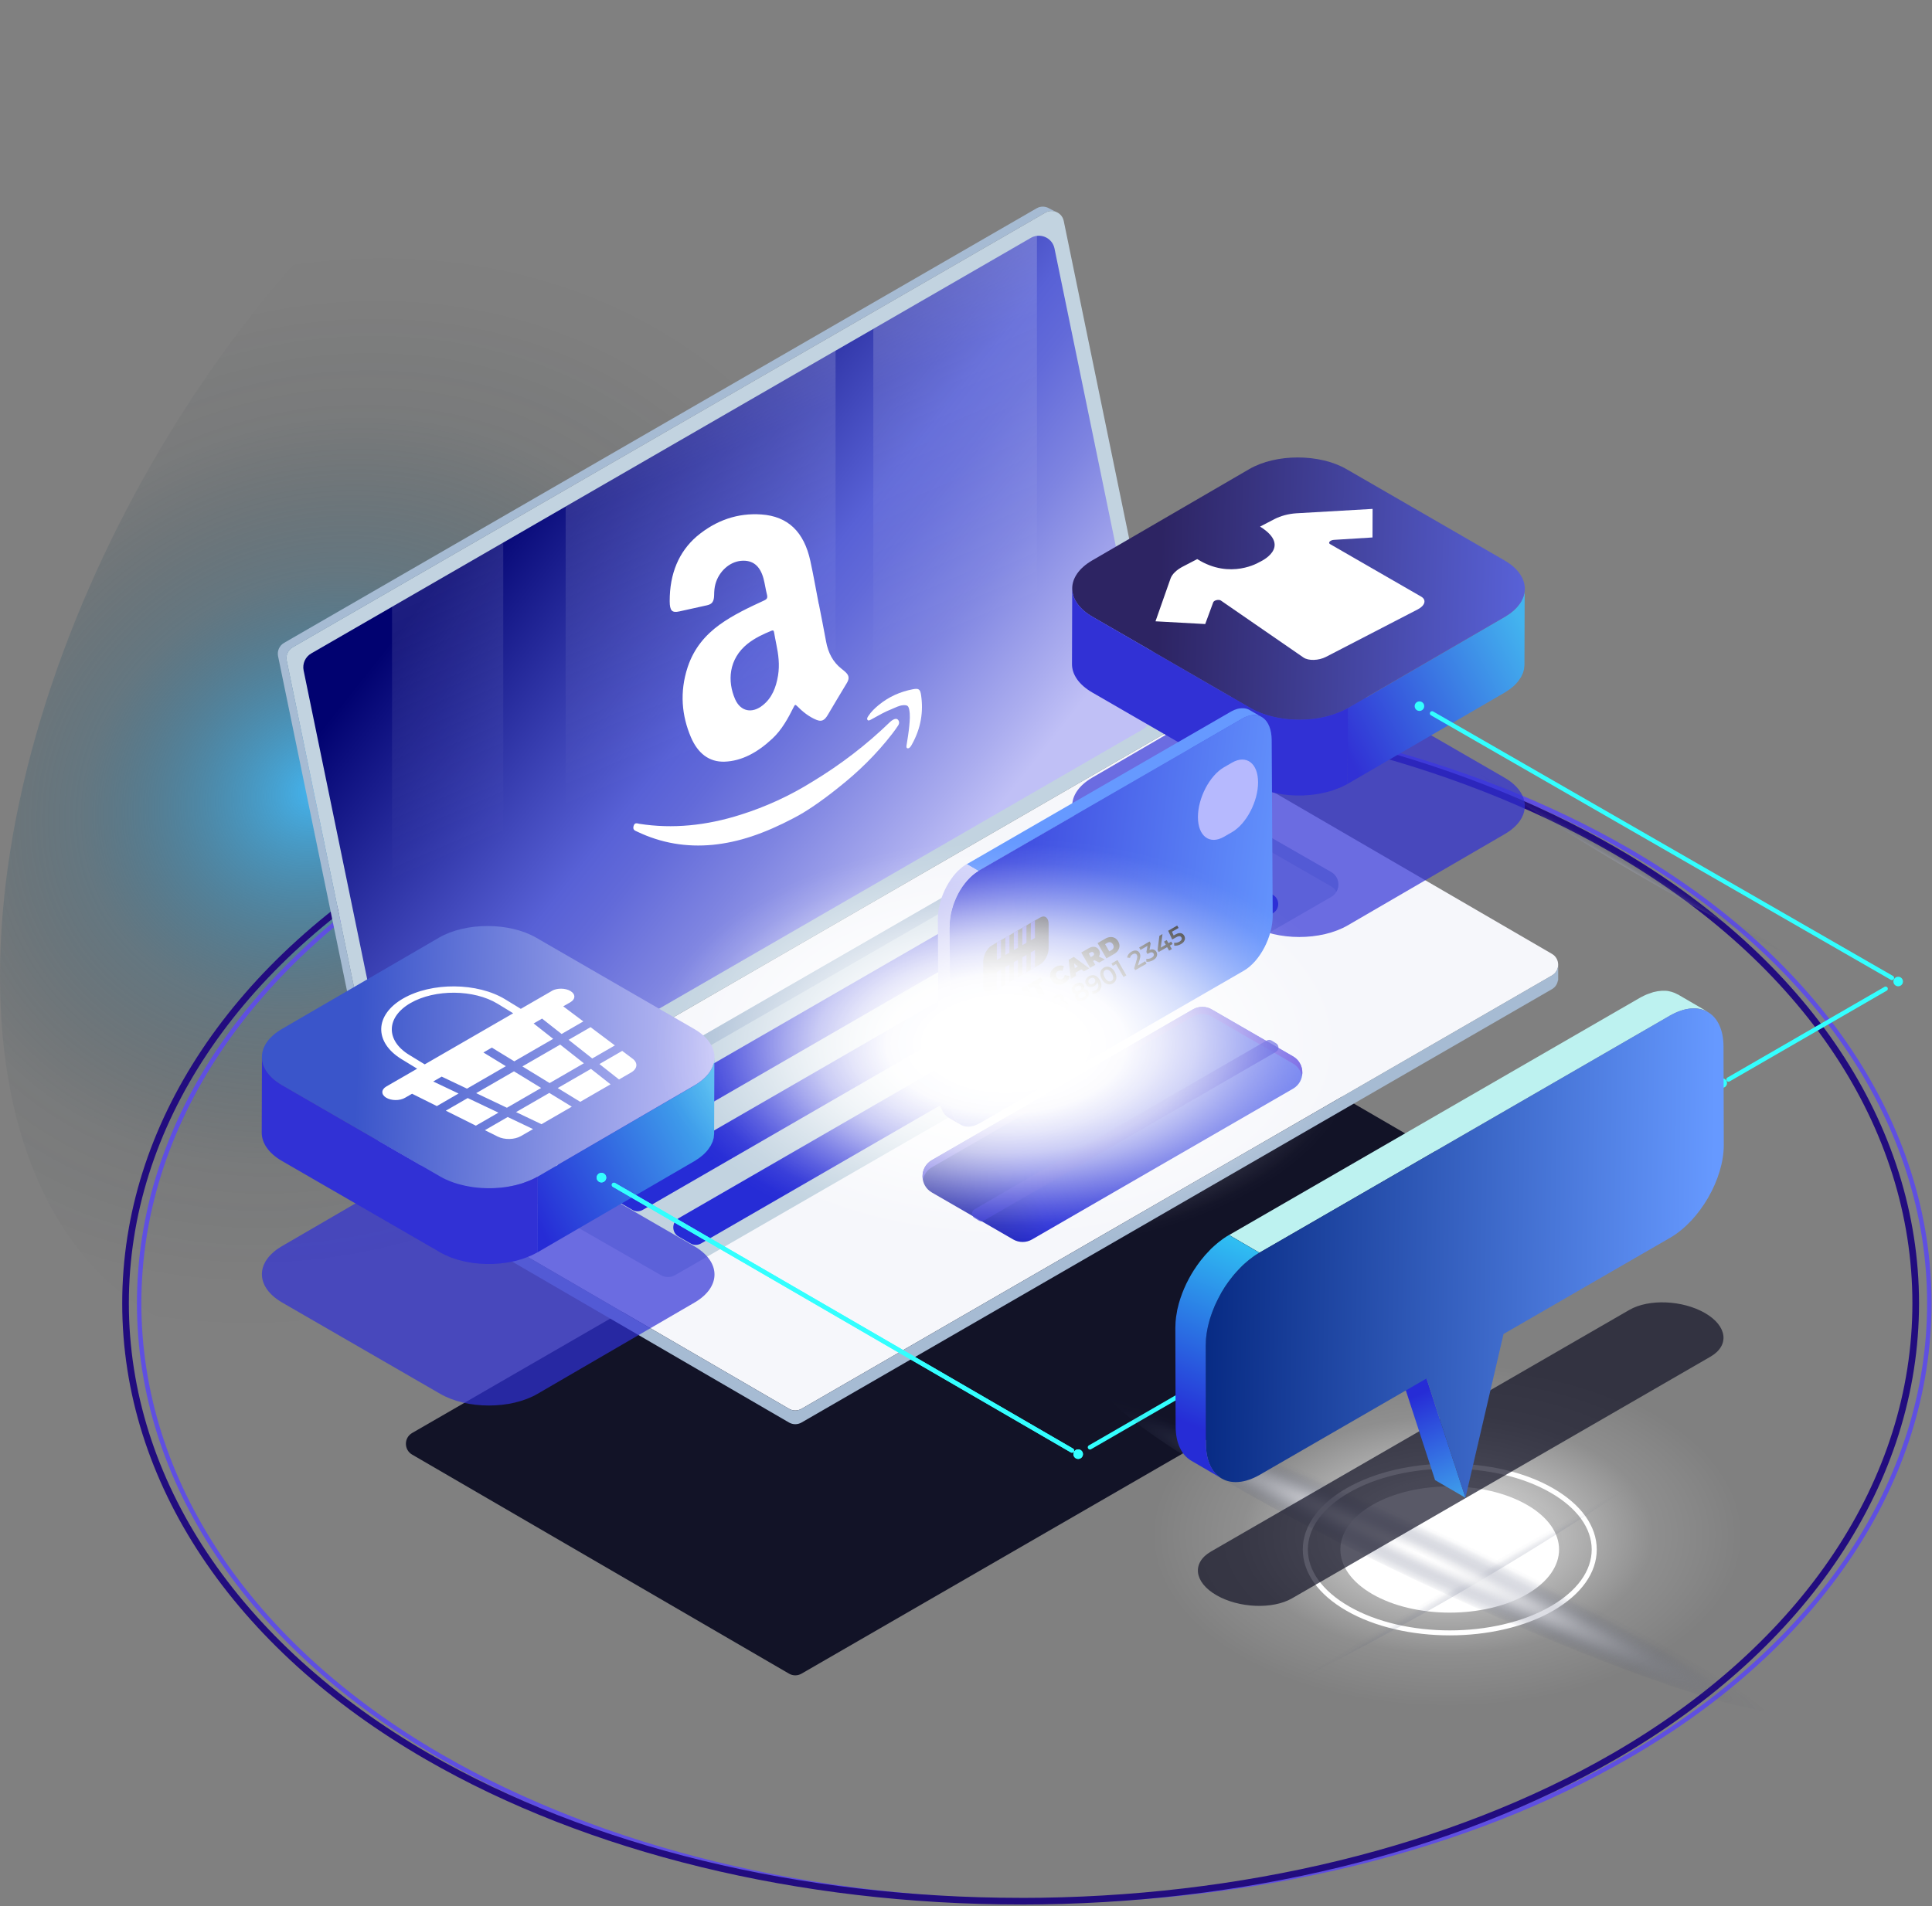
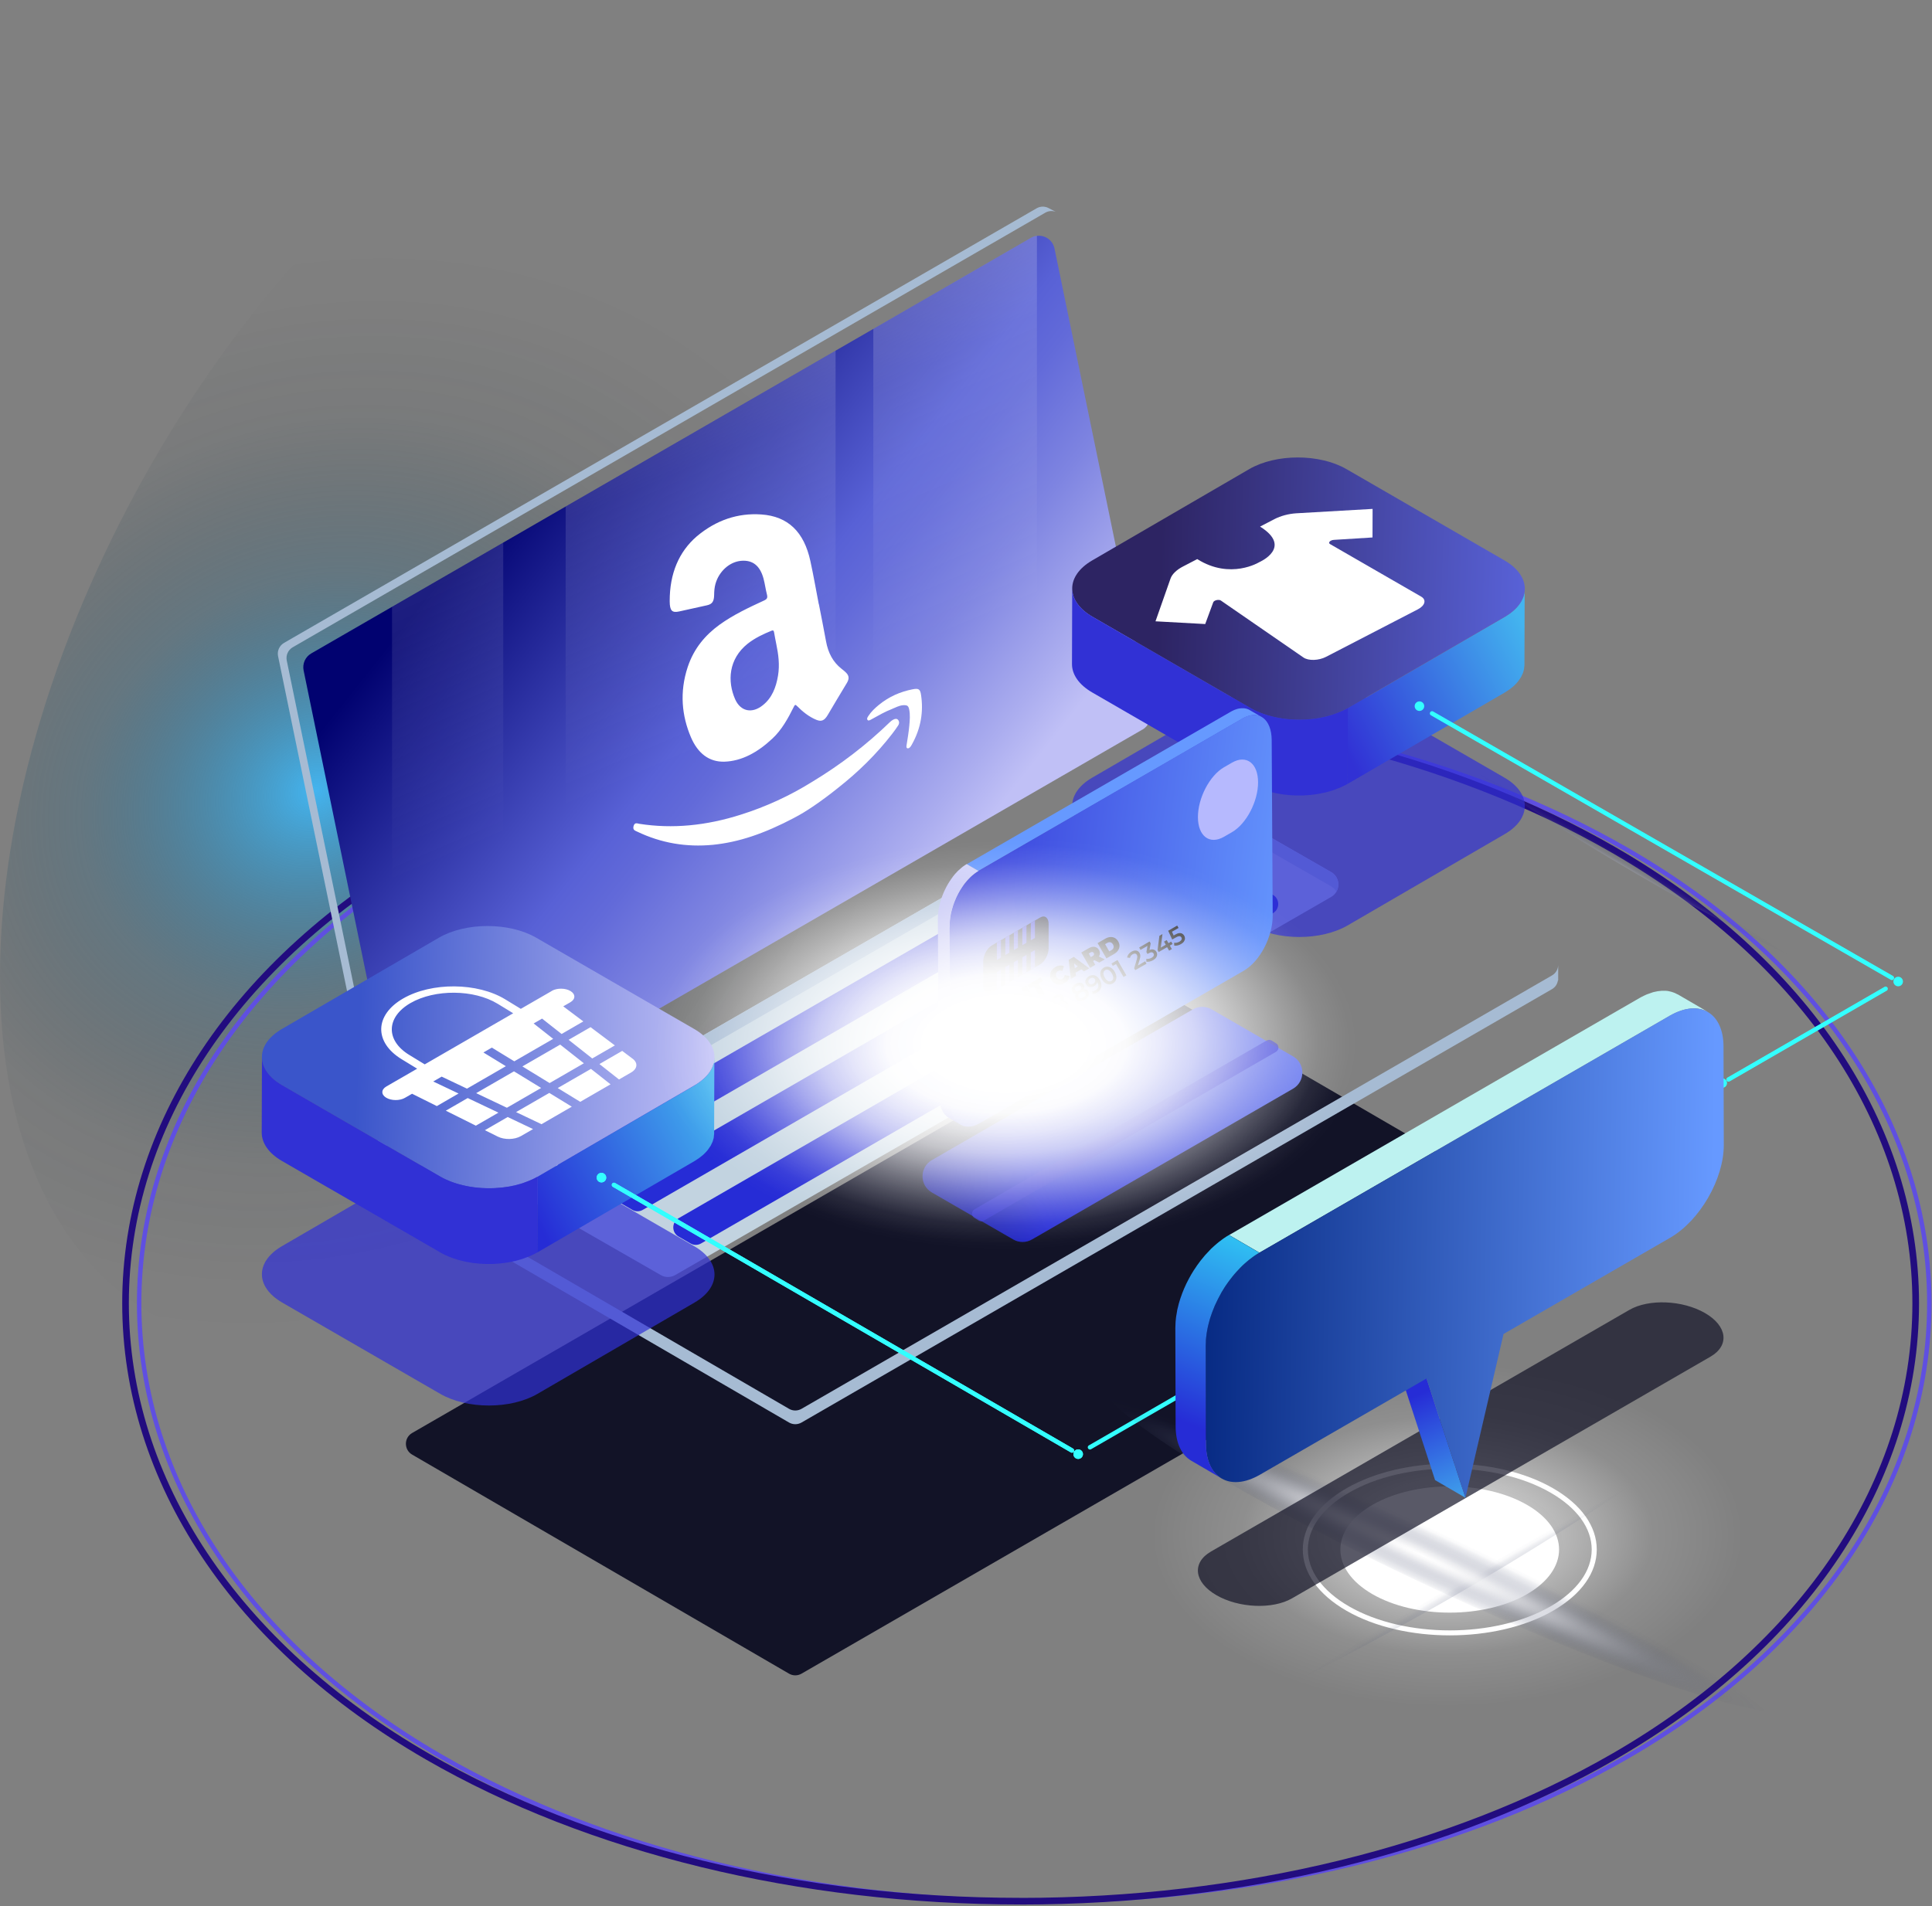
<svg xmlns="http://www.w3.org/2000/svg" width="917" height="905" viewBox="0 0 917 905" fill="none">
  <rect x="0" y="0" width="917" height="905" fill="#808080" stroke="none" />
  <path style="mix-blend-mode:screen" d="M495.902 177.107C495.902 18.913 384.883 -45.22 247.951 33.876C111.019 112.973 0 305.352 0 463.545C0 621.739 111.019 685.872 247.951 606.775C384.883 527.679 495.902 335.3 495.902 177.107Z" fill="url(#paint0_radial_180_789)" />
  <path style="mix-blend-mode:overlay" d="M817.96 806.787C745.625 848.563 628.339 848.563 556.004 806.787C483.67 765.012 483.67 697.246 556.004 655.47C628.339 613.695 745.625 613.695 817.96 655.47C890.294 697.246 890.294 765.012 817.96 806.787Z" fill="url(#paint1_radial_180_789)" />
  <path style="mix-blend-mode:color-dodge" d="M743.529 767.65C712.927 785.338 663.306 785.338 632.683 767.65C602.08 749.962 602.08 721.312 632.683 703.625C663.285 685.937 712.905 685.937 743.529 703.625C774.131 721.312 774.131 749.962 743.529 767.65Z" fill="url(#paint2_radial_180_789)" />
  <path d="M736.613 588.85L380.43 794.592C378.593 795.652 376.324 795.652 374.509 794.592L195.607 690.586C191.674 688.294 191.674 682.607 195.607 680.337L551.79 474.595C553.627 473.535 555.896 473.535 557.711 474.595L736.613 578.601C740.546 580.893 740.546 586.58 736.613 588.85Z" fill="#121327" />
  <path d="M490.888 902.599C385.985 902.599 285.988 878.208 209.309 833.924C118.259 781.337 66.045 702.911 66.045 618.755C66.045 534.598 118.259 456.194 209.309 403.585C285.988 359.301 385.985 334.911 490.888 334.911C595.791 334.911 695.789 359.301 772.467 403.585C863.517 456.172 915.731 534.598 915.731 618.755C915.731 702.911 863.517 781.337 772.467 833.924C695.789 878.208 595.791 902.62 490.91 902.62H490.867L490.888 902.599Z" stroke="#5F4FE1" stroke-width="2.1" stroke-linecap="round" stroke-linejoin="round" />
  <path d="M484.426 902.599C379.523 902.599 279.526 878.208 202.847 833.924C111.797 781.337 59.584 702.911 59.584 618.755C59.584 534.598 111.797 456.194 202.847 403.585C279.526 359.301 379.523 334.911 484.426 334.911C589.329 334.911 689.327 359.301 766.005 403.585C857.055 456.172 909.269 534.598 909.269 618.755C909.269 702.911 857.055 781.337 766.005 833.924C689.327 878.208 589.351 902.62 484.448 902.62H484.405L484.426 902.599Z" stroke="#220C7F" stroke-width="3.15" stroke-linecap="round" stroke-linejoin="round" />
-   <path d="M736.613 463.113L380.43 668.855C378.593 669.914 376.324 669.914 374.509 668.855L195.607 564.848C191.674 562.556 191.674 556.87 195.607 554.599L551.79 348.857C553.627 347.798 555.896 347.798 557.711 348.857L736.613 452.863C740.546 455.155 740.546 460.842 736.613 463.113Z" fill="#F6F7FB" />
  <path d="M739.574 458.009C739.574 459.999 738.58 461.988 736.613 463.112L380.43 668.854C378.594 669.914 376.324 669.914 374.509 668.854L195.607 564.848C193.922 563.875 193.014 562.253 192.776 560.567H192.733V565.994C192.733 566.21 192.733 566.427 192.733 566.643V567.054H192.776C192.992 568.762 193.922 570.384 195.607 571.357L374.509 675.363C376.346 676.422 378.594 676.422 380.43 675.363L736.613 469.621C738.277 468.67 739.185 467.113 739.444 465.469L739.574 465.404V457.988V458.009Z" fill="#A6BBD3" />
  <path d="M613.707 516.889L489.807 588.461C487.063 590.039 483.67 590.039 480.925 588.461L442.305 566.146C436.383 562.729 436.383 554.188 442.305 550.772L566.205 479.2C568.949 477.621 572.343 477.621 575.087 479.2L613.707 501.515C619.629 504.931 619.629 513.472 613.707 516.889Z" fill="url(#paint3_linear_180_789)" />
-   <path style="mix-blend-mode:multiply" d="M442.305 554.188L566.205 482.616C568.949 481.038 572.342 481.038 575.087 482.616L613.707 504.931C616.106 506.315 617.511 508.542 617.965 510.921C618.635 507.418 617.23 503.569 613.707 501.515L575.087 479.2C572.342 477.621 568.949 477.621 566.205 479.2L442.305 550.772C438.782 552.804 437.377 556.653 438.047 560.178C438.501 557.799 439.906 555.572 442.305 554.188Z" fill="url(#paint4_linear_180_789)" />
  <path d="M631.818 425.835L320.437 605.37C318.34 606.581 315.747 606.581 313.65 605.37L235.092 560.286C230.532 557.67 230.532 551.096 235.092 548.48L546.473 368.945C548.57 367.734 551.163 367.734 553.259 368.945L631.818 414.029C636.378 416.645 636.378 423.218 631.818 425.835Z" fill="#C2D3E0" />
  <path d="M235.07 555.248L546.452 375.713C548.548 374.502 551.141 374.502 553.238 375.713L631.796 420.797C632.92 421.445 633.741 422.31 634.325 423.326C636.075 420.234 635.254 415.996 631.796 414.029L553.238 368.945C551.141 367.734 548.548 367.734 546.452 368.945L235.07 548.48C231.634 550.469 230.813 554.686 232.563 557.778C233.125 556.783 233.968 555.896 235.07 555.269V555.248Z" fill="#A6BBD3" />
  <path d="M266.818 546.447L538.239 389.66C539.795 388.751 541.718 388.751 543.253 389.66L548.915 392.925C552.265 394.849 552.265 399.693 548.915 401.639L277.494 558.426C275.938 559.335 274.014 559.335 272.48 558.426L266.818 555.161C263.468 553.237 263.468 548.393 266.818 546.447Z" fill="#262CD6" />
  <path d="M294.437 562.405L565.858 405.617C567.414 404.709 569.338 404.709 570.872 405.617L576.535 408.882C579.884 410.807 579.884 415.65 576.535 417.596L305.113 574.384C303.557 575.292 301.634 575.292 300.099 574.384L294.437 571.119C291.087 569.195 291.087 564.351 294.437 562.405Z" fill="#262CD6" />
  <path d="M322.079 578.363L593.5 421.575C595.056 420.667 596.98 420.667 598.514 421.575L604.176 424.84C607.526 426.765 607.526 431.608 604.176 433.554L332.755 590.342C331.199 591.25 329.275 591.25 327.741 590.342L322.079 587.077C318.729 585.153 318.729 580.309 322.079 578.363Z" fill="#262CD6" />
-   <path d="M551.055 349.268L193.857 555.594C190.356 557.605 185.926 555.616 185.104 551.659L136.089 313.612C135.57 311.104 136.716 308.574 138.92 307.298L496.14 100.972C499.641 98.961 504.071 100.951 504.893 104.908L553.908 342.954C554.427 345.462 553.281 347.992 551.077 349.268H551.055Z" fill="#C2D3E0" />
  <path d="M542.237 346.371L492.141 375.302L414.491 420.17L396.575 430.505L268.46 504.521L238.831 521.646L200.665 543.68C196.191 546.274 190.507 543.723 189.47 538.663L186.055 522.1L144.107 318.304C143.458 315.104 144.906 311.839 147.738 310.217L186.055 288.097L238.831 257.609L268.46 240.483L396.575 166.49L414.491 156.154L489.31 112.93C490.218 112.411 491.169 112.086 492.141 111.978C495.902 111.503 499.662 113.924 500.505 117.968L545.868 338.327C546.517 341.527 545.047 344.792 542.237 346.414V346.371Z" fill="url(#paint5_linear_180_789)" />
  <path d="M188.994 556.026L189.21 556.135V556.091C189.21 556.091 189.059 556.048 188.994 556.026ZM502.472 101.253C502.472 101.253 502.558 101.297 502.602 101.318L502.472 101.253ZM497.977 98.94C496.226 97.902 493.957 97.772 492.012 98.897L134.814 305.222C132.609 306.498 131.464 309.05 131.983 311.536L180.998 549.583C181.452 551.788 183.051 553.345 184.974 553.972V554.037L187.589 555.334C186.379 554.513 185.45 553.259 185.126 551.659L136.11 313.612C135.592 311.104 136.737 308.574 138.941 307.298L496.14 100.972C497.76 100.043 499.576 99.999 501.154 100.583L497.977 98.94Z" fill="#A6BBD3" />
  <path d="M238.852 257.587V521.646L200.686 543.68C196.213 546.274 190.529 543.723 189.491 538.663L186.077 522.1V288.075L238.852 257.587Z" fill="url(#paint6_linear_180_789)" />
  <path d="M492.163 111.935V375.28L414.512 420.148V156.111L489.332 112.886C490.24 112.368 491.19 112.043 492.163 111.935Z" fill="url(#paint7_linear_180_789)" />
  <path d="M396.596 166.468V430.506L268.482 504.521V240.462L396.596 166.468Z" fill="url(#paint8_linear_180_789)" />
  <g style="mix-blend-mode:overlay">
    <path d="M688.117 776.408C670.352 776.408 652.565 772.494 639.036 764.688C625.702 756.99 618.354 746.676 618.354 735.648C618.354 724.621 625.702 714.307 639.036 706.609C666.094 690.975 710.139 690.975 737.197 706.609C750.531 714.307 757.879 724.621 757.879 735.648C757.879 746.676 750.531 756.99 737.197 764.688C723.668 772.515 705.881 776.408 688.117 776.408ZM688.117 697.246C670.784 697.246 653.43 701.052 640.247 708.685C627.69 715.95 620.775 725.507 620.775 735.648C620.775 745.79 627.69 755.347 640.247 762.612C666.656 777.856 709.599 777.856 736.008 762.612C748.564 755.347 755.48 745.79 755.48 735.648C755.48 725.507 748.564 715.95 736.008 708.685C722.803 701.052 705.471 697.246 688.138 697.246H688.117Z" fill="white" />
  </g>
  <g style="mix-blend-mode:overlay">
    <path d="M724.791 756.839C745.063 745.141 745.063 726.156 724.791 714.458C704.52 702.76 671.67 702.76 651.398 714.458C631.126 726.156 631.126 745.141 651.398 756.839C671.67 768.537 704.52 768.537 724.791 756.839Z" fill="white" />
  </g>
  <g style="mix-blend-mode:multiply" opacity="0.7">
    <path d="M714.094 369.205L639.101 325.872C626.307 318.477 605.625 318.477 592.917 325.872L518.4 369.205C505.692 376.6 505.757 388.579 518.551 395.974L593.544 439.306C606.338 446.701 627.02 446.701 639.728 439.306L714.245 395.974C726.953 388.579 726.888 376.6 714.094 369.205Z" fill="#3131D5" />
  </g>
  <path d="M723.646 280.508C723.624 280.854 723.581 281.2 723.538 281.546C723.495 281.827 723.408 282.108 723.322 282.389C723.235 282.714 723.149 283.038 723.041 283.362C722.954 283.622 722.825 283.903 722.695 284.162C722.544 284.508 722.392 284.854 722.22 285.179C722.09 285.416 721.939 285.654 721.787 285.914C721.55 286.303 721.29 286.67 721.009 287.06C720.728 287.427 720.469 287.773 720.145 288.141C720.08 288.227 720.015 288.314 719.929 288.4C719.518 288.854 719.043 289.308 718.546 289.763C718.243 290.044 717.876 290.325 717.551 290.584C717.249 290.822 716.968 291.082 716.644 291.298C716.276 291.557 715.866 291.817 715.477 292.076C715.066 292.336 714.677 292.617 714.245 292.876L639.728 336.209L639.62 372.167L714.137 328.835C714.266 328.749 714.396 328.684 714.526 328.597C714.828 328.424 715.088 328.23 715.369 328.035C715.758 327.776 716.168 327.516 716.536 327.257C716.86 327.019 717.141 326.781 717.443 326.543C717.789 326.262 718.135 326.003 718.437 325.721C718.502 325.657 718.567 325.613 718.632 325.548C719.043 325.159 719.432 324.77 719.799 324.359C719.864 324.273 719.95 324.186 720.015 324.1C720.231 323.862 720.447 323.602 720.642 323.365C720.728 323.256 720.793 323.148 720.858 323.04C721.139 322.673 721.398 322.283 721.636 321.894C721.744 321.743 721.874 321.57 721.96 321.419C722.003 321.332 722.025 321.246 722.068 321.181C722.241 320.835 722.392 320.51 722.544 320.164C722.63 319.97 722.738 319.775 722.825 319.581C722.846 319.516 722.868 319.451 722.889 319.386C722.998 319.062 723.084 318.737 723.17 318.413C723.235 318.197 723.322 317.98 723.365 317.743C723.365 317.678 723.365 317.635 723.365 317.57C723.43 317.224 723.451 316.878 723.473 316.553C723.473 316.337 723.538 316.099 723.559 315.883C723.559 315.797 723.559 315.688 723.559 315.602L723.668 279.643C723.668 279.967 723.624 280.27 723.581 280.594L723.646 280.508Z" fill="url(#paint9_linear_180_789)" />
  <path d="M714.094 266.064L639.101 222.731C626.307 215.336 605.625 215.336 592.917 222.731L518.4 266.064C505.692 273.459 505.757 285.438 518.551 292.833L593.544 336.165C606.338 343.56 627.02 343.56 639.728 336.165L714.245 292.833C726.953 285.438 726.888 273.459 714.094 266.064Z" fill="url(#paint10_linear_180_789)" />
  <path d="M636.637 337.722C636.335 337.852 636.011 337.982 635.708 338.111C634.865 338.457 634.022 338.782 633.136 339.084C632.834 339.193 632.51 339.301 632.207 339.409C631.645 339.582 631.083 339.733 630.521 339.884C630.089 339.993 629.678 340.122 629.246 340.23C628.641 340.382 628.036 340.49 627.431 340.62C627.02 340.706 626.61 340.793 626.199 340.879C624.967 341.095 623.735 341.268 622.482 341.398C622.093 341.441 621.704 341.463 621.336 341.485C620.602 341.549 619.867 341.593 619.132 341.636C618.657 341.636 618.181 341.658 617.727 341.679C617.122 341.679 616.539 341.679 615.933 341.679C615.436 341.679 614.939 341.679 614.442 341.636C613.88 341.614 613.34 341.593 612.778 341.549C612.281 341.506 611.762 341.463 611.265 341.42C610.725 341.376 610.185 341.312 609.644 341.247C609.147 341.182 608.672 341.117 608.175 341.03C607.591 340.944 607.008 340.836 606.446 340.728C605.992 340.641 605.538 340.555 605.084 340.447C604.393 340.295 603.723 340.122 603.053 339.949C602.685 339.841 602.296 339.755 601.929 339.647C600.74 339.301 599.552 338.911 598.428 338.457C597.866 338.241 597.326 338.003 596.785 337.765C596.505 337.636 596.202 337.528 595.943 337.398C595.121 337.009 594.322 336.598 593.544 336.144L518.551 292.811C512.111 289.092 508.891 284.205 508.912 279.34L508.804 315.299C508.804 320.164 512.003 325.051 518.443 328.77L593.436 372.103C594.214 372.557 595.013 372.968 595.835 373.357C596.116 373.486 596.396 373.595 596.677 373.724C597.153 373.941 597.65 374.157 598.147 374.373C598.212 374.395 598.277 374.416 598.32 374.438C599.444 374.87 600.632 375.281 601.821 375.627C601.907 375.649 602.015 375.692 602.102 375.714C602.383 375.8 602.664 375.843 602.945 375.93C603.615 376.103 604.285 376.276 604.976 376.427C605.149 376.47 605.344 376.514 605.517 376.557C605.776 376.622 606.057 376.643 606.338 376.708C606.921 376.816 607.483 376.925 608.067 377.011C608.304 377.054 608.521 377.098 608.758 377.141C609.018 377.184 609.277 377.184 609.536 377.227C610.077 377.292 610.617 377.357 611.157 377.4C611.417 377.422 611.676 377.465 611.935 377.487C612.173 377.487 612.432 377.508 612.67 377.53C613.232 377.573 613.772 377.595 614.334 377.616C614.615 377.616 614.874 377.66 615.155 377.66C615.372 377.66 615.588 377.66 615.825 377.66C616.43 377.66 617.014 377.66 617.619 377.66C617.922 377.66 618.203 377.66 618.505 377.66C618.678 377.66 618.851 377.638 619.024 377.616C619.759 377.595 620.493 377.53 621.228 377.465C621.531 377.443 621.812 377.443 622.114 377.4C622.201 377.4 622.287 377.379 622.395 377.357C623.649 377.227 624.881 377.054 626.112 376.838C626.177 376.838 626.242 376.838 626.285 376.816C626.631 376.752 626.977 376.665 627.323 376.6C627.928 376.47 628.533 376.362 629.138 376.211C629.57 376.103 629.981 375.973 630.413 375.865C630.975 375.714 631.559 375.562 632.099 375.389C632.207 375.346 632.337 375.324 632.466 375.281C632.661 375.216 632.855 375.13 633.05 375.065C633.936 374.762 634.779 374.438 635.622 374.092C635.924 373.962 636.248 373.832 636.551 373.703C637.61 373.227 638.647 372.708 639.641 372.146L639.749 336.187C638.777 336.749 637.74 337.268 636.659 337.744L636.637 337.722Z" fill="#3131D5" />
  <g style="mix-blend-mode:overlay">
    <path d="M651.441 241.608L615.415 243.684C611.697 243.9 607.915 244.895 604.868 246.473L598.082 249.998C613.837 259.923 597.715 266.885 597.715 266.885C597.715 266.885 584.013 275.383 568.258 265.436L561.472 268.961C558.425 270.539 556.307 272.594 555.572 274.691L548.44 294.973L572.04 296.271L575.844 285.957C576.211 284.962 578.48 284.443 579.474 285.113L618.678 312.163C621.034 313.785 625.875 313.655 629.354 311.861L672.967 289.286C676.424 287.492 677.138 284.746 674.544 283.254L631.278 258.301C630.197 257.674 631.342 256.441 633.093 256.311L651.441 255.165L651.485 241.63L651.441 241.608Z" fill="white" />
  </g>
  <g style="mix-blend-mode:multiply" opacity="0.7">
    <path d="M329.492 591.639L254.5 548.307C241.705 540.912 221.023 540.912 208.315 548.307L133.798 591.639C121.091 599.034 121.155 611.013 133.95 618.408L208.942 661.741C221.736 669.136 242.419 669.136 255.126 661.741L329.643 618.408C342.351 611.013 342.286 599.034 329.492 591.639Z" fill="#3131D5" />
  </g>
  <path d="M339.044 502.964C339.023 503.31 338.98 503.656 338.936 504.002C338.893 504.283 338.807 504.564 338.72 504.845C338.634 505.17 338.547 505.494 338.439 505.818C338.353 506.078 338.223 506.359 338.093 506.618C337.942 506.964 337.791 507.31 337.618 507.635C337.488 507.872 337.337 508.11 337.186 508.37C336.948 508.759 336.689 509.127 336.408 509.516C336.127 509.883 335.867 510.229 335.543 510.597C335.478 510.683 335.414 510.77 335.327 510.856C334.917 511.31 334.441 511.765 333.944 512.219C333.641 512.5 333.274 512.781 332.95 513.04C332.647 513.278 332.366 513.538 332.042 513.754C331.675 514.013 331.264 514.273 330.875 514.532C330.465 514.792 330.075 515.073 329.643 515.332L255.126 558.665L255.018 594.624L329.535 551.291C329.665 551.205 329.795 551.14 329.924 551.053C330.227 550.88 330.486 550.686 330.767 550.491C331.156 550.232 331.567 549.972 331.934 549.713C332.258 549.475 332.539 549.237 332.842 548.999C333.188 548.718 333.533 548.459 333.836 548.178C333.901 548.113 333.966 548.069 334.03 548.005C334.441 547.615 334.83 547.226 335.197 546.815C335.262 546.729 335.349 546.642 335.414 546.556C335.63 546.318 335.846 546.058 336.04 545.821C336.127 545.713 336.192 545.604 336.256 545.496C336.537 545.129 336.797 544.739 337.034 544.35C337.143 544.199 337.272 544.026 337.359 543.875C337.402 543.788 337.423 543.702 337.467 543.637C337.64 543.291 337.791 542.966 337.942 542.62C338.029 542.426 338.137 542.231 338.223 542.037C338.245 541.972 338.266 541.907 338.288 541.842C338.396 541.518 338.482 541.193 338.569 540.869C338.634 540.653 338.72 540.437 338.763 540.199C338.763 540.134 338.763 540.091 338.763 540.026C338.828 539.68 338.85 539.334 338.871 539.009C338.871 538.793 338.936 538.555 338.958 538.339C338.958 538.253 338.958 538.144 338.958 538.058L339.066 502.099C339.066 502.423 339.023 502.726 338.98 503.051L339.044 502.964Z" fill="url(#paint11_linear_180_789)" />
  <path d="M329.492 488.52L254.5 445.187C241.705 437.792 221.023 437.792 208.315 445.187L133.798 488.52C121.091 495.915 121.155 507.894 133.95 515.289L208.942 558.621C221.736 566.016 242.419 566.016 255.126 558.621L329.643 515.289C342.351 507.894 342.286 495.915 329.492 488.52Z" fill="url(#paint12_linear_180_789)" />
  <path d="M252.057 560.178C251.755 560.308 251.431 560.437 251.128 560.567C250.285 560.913 249.442 561.237 248.556 561.54C248.254 561.648 247.929 561.756 247.627 561.865C247.065 562.037 246.503 562.189 245.941 562.34C245.509 562.448 245.098 562.578 244.666 562.686C244.061 562.838 243.456 562.946 242.851 563.075C242.44 563.162 242.029 563.248 241.619 563.313C240.387 563.529 239.155 563.702 237.902 563.832C237.513 563.875 237.124 563.897 236.756 563.919C236.021 563.984 235.287 564.027 234.552 564.07C234.076 564.07 233.601 564.092 233.147 564.113C232.542 564.113 231.958 564.113 231.353 564.113C230.856 564.113 230.359 564.092 229.862 564.07C229.3 564.048 228.76 564.027 228.198 563.984C227.701 563.94 227.182 563.897 226.685 563.854C226.145 563.811 225.605 563.746 225.064 563.681C224.567 563.616 224.092 563.551 223.595 563.465C223.011 563.378 222.428 563.27 221.866 563.162C221.412 563.075 220.958 562.989 220.504 562.881C219.813 562.729 219.143 562.556 218.473 562.383C218.105 562.275 217.716 562.189 217.349 562.081C216.16 561.735 214.972 561.346 213.848 560.891C213.286 560.675 212.746 560.437 212.205 560.199C211.924 560.07 211.622 559.962 211.362 559.832C210.541 559.443 209.742 559.032 208.964 558.578L133.971 515.245C127.531 511.526 124.311 506.64 124.332 501.774L124.224 537.733C124.224 542.598 127.423 547.485 133.863 551.204L208.856 594.537C209.634 594.991 210.433 595.402 211.254 595.791C211.535 595.921 211.816 596.029 212.097 596.158C212.573 596.375 213.07 596.591 213.567 596.807C213.632 596.829 213.697 596.85 213.74 596.872C214.864 597.304 216.052 597.715 217.241 598.061C217.327 598.083 217.435 598.126 217.522 598.148C217.803 598.234 218.084 598.277 218.365 598.364C219.035 598.537 219.705 598.71 220.396 598.861C220.569 598.905 220.764 598.948 220.936 598.991C221.196 599.056 221.477 599.078 221.758 599.142C222.341 599.25 222.903 599.359 223.487 599.445C223.724 599.488 223.94 599.532 224.178 599.575C224.438 599.618 224.697 599.618 224.956 599.661C225.497 599.726 226.037 599.791 226.577 599.834C226.836 599.856 227.096 599.899 227.355 599.921C227.593 599.921 227.852 599.942 228.09 599.964C228.652 600.007 229.192 600.029 229.754 600.051C230.035 600.051 230.294 600.094 230.575 600.094C230.791 600.094 231.008 600.094 231.245 600.094C231.85 600.094 232.434 600.094 233.039 600.094C233.342 600.094 233.623 600.094 233.925 600.094C234.098 600.094 234.271 600.072 234.444 600.051C235.179 600.029 235.913 599.964 236.648 599.899C236.951 599.878 237.232 599.878 237.534 599.834C237.621 599.834 237.707 599.813 237.815 599.791C239.069 599.661 240.301 599.488 241.532 599.272C241.597 599.272 241.662 599.272 241.705 599.251C242.051 599.186 242.397 599.099 242.743 599.034C243.348 598.905 243.953 598.796 244.558 598.645C244.99 598.537 245.401 598.407 245.833 598.299C246.395 598.148 246.979 597.996 247.519 597.823C247.627 597.78 247.757 597.759 247.886 597.715C248.081 597.65 248.275 597.564 248.47 597.499C249.356 597.196 250.199 596.872 251.042 596.526C251.344 596.396 251.668 596.267 251.971 596.137C253.03 595.661 254.067 595.142 255.061 594.58L255.169 558.621C254.197 559.183 253.16 559.702 252.079 560.178H252.057Z" fill="#3131D5" />
  <g style="mix-blend-mode:overlay">
    <path d="M240.581 525.927L256.855 516.521L243.953 508.629L226.015 518.986L240.581 525.906V525.927ZM257.006 533.733L271.4 525.408L260.723 518.878L244.947 527.981L256.985 533.711L257.006 533.733ZM230.143 536.566L236.259 539.614C239.479 541.215 244.234 541.106 247.238 539.377L253.008 536.047L240.97 530.317L230.164 536.566H230.143ZM222.017 521.3L211.6 527.311L225.864 534.425L236.583 528.241L222.017 521.321V521.3ZM275.398 523.116L289.791 514.791L280.498 507.461L264.722 516.564L275.398 523.095V523.116ZM281.125 502.51L291.844 496.325L280.304 487.655L269.887 493.666L281.125 502.531V502.51ZM261.804 470.529L247.195 478.962L239.825 474.465C226.642 466.399 204.879 466.226 191.328 474.054C177.756 481.881 177.454 494.812 190.637 502.877L198.006 507.375L183.397 515.808C180.89 517.256 180.825 519.635 183.267 521.127C185.709 522.619 189.729 522.662 192.236 521.192L195.586 519.267L207.343 525.127L217.651 519.159L205.635 513.451L209.633 511.137L221.649 516.846L240.106 506.185L229.451 499.677L233.449 497.363L244.104 503.872L262.56 493.212L253.289 485.903L257.287 483.589L266.559 490.898L276.867 484.93L267.337 477.773L270.686 475.848C273.193 474.4 273.258 472.021 270.816 470.529C268.374 469.037 264.354 468.994 261.847 470.464L261.804 470.529ZM243.585 481.06L201.594 505.32L194.224 500.823C182.986 493.947 183.246 482.919 194.829 476.216C206.413 469.535 224.978 469.686 236.216 476.562L243.585 481.06ZM260.853 514.208L277.127 504.802L265.889 495.936L247.951 506.294L260.853 514.186V514.208ZM293.789 512.499L299.56 509.169C302.585 507.418 302.888 504.607 300.273 502.639L295.324 498.92L284.518 505.169L293.811 512.499H293.789Z" fill="white" />
  </g>
  <g style="mix-blend-mode:color-dodge">
    <ellipse cx="285.469" cy="559.097" rx="2.269" ry="2.27" fill="#33FFFF" />
    <path d="M291.412 562.557L508.783 688.64" stroke="#33FFFF" stroke-width="2.1" stroke-linecap="round" stroke-linejoin="round" />
    <ellipse cx="511.743" cy="690.37" rx="2.269" ry="2.27" fill="#33FFFF" />
    <path d="M517.341 687.126L559.311 662.887" stroke="#33FFFF" stroke-width="2.1" stroke-linecap="round" stroke-linejoin="round" />
    <ellipse cx="562.12" cy="661.266" rx="2.269" ry="2.27" fill="#33FFFF" />
  </g>
  <g style="mix-blend-mode:color-dodge">
    <ellipse cx="673.723" cy="335.257" rx="2.269" ry="2.27" fill="#33FFFF" />
    <path d="M679.709 338.695L897.966 464.259" stroke="#33FFFF" stroke-width="2.1" stroke-linecap="round" stroke-linejoin="round" />
    <ellipse cx="900.948" cy="465.989" rx="2.269" ry="2.27" fill="#33FFFF" />
    <path d="M894.983 469.427L820.423 512.5" stroke="#33FFFF" stroke-width="2.1" stroke-linecap="round" stroke-linejoin="round" />
    <ellipse cx="817.441" cy="514.208" rx="2.269" ry="2.27" fill="#33FFFF" />
  </g>
  <path style="mix-blend-mode:color-dodge" d="M531.237 825.34C537.439 835.914 612.691 803.241 699.311 752.384C785.952 701.527 851.155 651.73 844.952 641.178C838.75 630.604 763.498 663.276 676.878 714.133C590.237 764.991 525.034 814.788 531.237 825.34Z" fill="url(#paint13_radial_180_789)" />
  <path style="mix-blend-mode:color-dodge" d="M656.002 323.559C650.923 332.294 704.866 373.118 776.443 414.721C848.043 456.345 910.177 483.006 915.255 474.27C920.334 465.535 866.391 424.711 794.813 383.086C723.214 341.462 661.08 314.801 656.002 323.537V323.559Z" fill="url(#paint14_radial_180_789)" />
  <path style="mix-blend-mode:color-dodge" d="M523.349 656.206C518.162 667.298 587.73 710.804 678.715 753.357C769.701 795.911 847.676 821.426 852.862 810.334C858.049 799.241 788.481 755.736 697.496 713.182C606.511 670.628 528.536 645.113 523.349 656.206Z" fill="url(#paint15_radial_180_789)" />
  <g style="mix-blend-mode:multiply" opacity="0.7">
    <path d="M811.822 644.118L613.253 758.828C604.047 764.147 587.989 763.477 577.356 757.336C566.723 751.195 565.578 741.919 574.785 736.6L773.353 621.89C782.559 616.571 798.617 617.241 809.25 623.382C819.883 629.523 821.028 638.799 811.822 644.118Z" fill="#121327" />
  </g>
  <path d="M677.095 654.433L662.68 646.043L681.136 702.695L695.551 711.085L677.095 654.433Z" fill="url(#paint16_linear_180_789)" />
  <path d="M796.197 472.086C796.197 472.086 796.11 472.043 796.067 472C795.656 471.762 795.224 471.568 794.792 471.373C794.705 471.33 794.619 471.308 794.533 471.286C794.381 471.222 794.252 471.178 794.1 471.135C793.884 471.049 793.668 470.962 793.43 470.897C793.193 470.832 792.933 470.789 792.696 470.724C792.544 470.681 792.393 470.659 792.242 470.616C792.155 470.616 792.09 470.573 792.004 470.551C791.507 470.465 790.988 470.4 790.47 470.378C790.426 470.378 790.405 470.378 790.361 470.378C790.232 470.378 790.124 470.378 789.994 470.378C789.583 470.378 789.194 470.357 788.784 470.378C788.654 470.378 788.503 470.4 788.373 470.422C788.114 470.422 787.854 470.465 787.595 470.508C787.357 470.53 787.12 470.551 786.882 470.573C786.666 470.595 786.45 470.659 786.255 470.703C785.909 470.767 785.564 470.832 785.218 470.919C785.023 470.962 784.85 470.984 784.656 471.049C784.461 471.092 784.267 471.2 784.094 471.243C783.511 471.416 782.905 471.632 782.3 471.87C782.084 471.957 781.89 472 781.674 472.086C781.457 472.173 781.241 472.281 781.047 472.368C780.852 472.454 780.658 472.541 780.442 472.649C779.664 473.016 778.886 473.405 778.108 473.86L583.386 586.342L597.801 594.732L792.523 482.249C793.322 481.795 794.1 481.406 794.857 481.038C795.051 480.952 795.267 480.844 795.462 480.757C795.894 480.563 796.305 480.411 796.737 480.238C797.342 480 797.947 479.806 798.531 479.611C798.92 479.503 799.287 479.395 799.676 479.287C800.022 479.2 800.368 479.136 800.713 479.071C801.167 478.984 801.621 478.919 802.053 478.854C802.313 478.833 802.572 478.79 802.831 478.768C803.393 478.725 803.934 478.725 804.474 478.746C804.604 478.746 804.733 478.746 804.841 478.746C805.49 478.79 806.116 478.876 806.722 478.984C806.873 479.006 807.024 479.049 807.175 479.092C807.651 479.2 808.126 479.33 808.58 479.503C808.731 479.546 808.861 479.59 809.012 479.655C809.596 479.892 810.158 480.13 810.698 480.455L796.283 472.065L796.197 472.086Z" fill="#BDF2F0" />
  <path d="M792.436 482.25C806.548 474.098 818.003 480.649 818.046 496.867L818.175 543.529C818.219 559.746 806.829 579.488 792.717 587.64L713.64 633.329L695.551 711.106L677.073 654.454L597.996 700.144C583.883 708.295 572.429 701.744 572.386 685.527L572.256 638.864C572.213 622.647 583.602 602.905 597.715 594.754L792.436 482.271V482.25Z" fill="url(#paint17_linear_180_789)" />
  <path d="M583.3 586.342C582.478 586.818 581.657 587.336 580.858 587.899C580.598 588.072 580.339 588.266 580.08 588.461C579.539 588.85 578.999 589.261 578.48 589.672C578.178 589.91 577.897 590.147 577.616 590.385C577.119 590.796 576.643 591.207 576.168 591.639C575.887 591.899 575.584 592.18 575.303 592.439C575.131 592.612 574.936 592.764 574.763 592.937C574.569 593.131 574.396 593.326 574.223 593.521C573.639 594.104 573.077 594.71 572.516 595.337C572.343 595.531 572.148 595.705 571.975 595.921C571.824 596.094 571.694 596.267 571.543 596.44C571.197 596.829 570.873 597.24 570.549 597.651C570.333 597.91 570.117 598.17 569.901 598.429C569.728 598.645 569.576 598.883 569.403 599.099C569.166 599.424 568.928 599.748 568.69 600.072C568.539 600.289 568.366 600.505 568.193 600.743C567.934 601.132 567.674 601.521 567.415 601.91C567.242 602.148 567.091 602.408 566.918 602.645C566.853 602.754 566.788 602.84 566.702 602.948C566.248 603.662 565.816 604.375 565.384 605.11C565.362 605.154 565.34 605.219 565.297 605.262C565.211 605.413 565.146 605.565 565.059 605.694C564.757 606.213 564.476 606.732 564.195 607.251C564.065 607.489 563.957 607.748 563.828 607.986C563.698 608.246 563.568 608.505 563.439 608.743C563.331 608.959 563.201 609.197 563.093 609.413C562.812 610.019 562.531 610.624 562.272 611.23C562.228 611.338 562.164 611.446 562.12 611.554C562.12 611.576 562.099 611.619 562.077 611.641C561.753 612.397 561.429 613.176 561.148 613.933C561.105 614.084 561.04 614.214 560.996 614.365C560.888 614.646 560.802 614.927 560.694 615.208C560.564 615.598 560.413 615.965 560.283 616.354C560.175 616.657 560.11 616.96 560.002 617.263C559.894 617.609 559.786 617.954 559.678 618.322C559.613 618.538 559.549 618.755 559.484 618.971C559.376 619.36 559.289 619.749 559.203 620.138C559.095 620.571 558.987 621.003 558.879 621.436C558.835 621.587 558.792 621.738 558.77 621.89C558.706 622.214 558.662 622.517 558.619 622.841C558.49 623.512 558.36 624.203 558.273 624.874C558.252 625.068 558.209 625.263 558.187 625.436C558.122 625.868 558.101 626.279 558.057 626.712C558.036 627.014 557.992 627.317 557.971 627.62C557.906 628.571 557.863 629.523 557.863 630.453L557.992 677.115C558.014 685.18 560.867 690.845 565.449 693.505L579.863 701.895C575.282 699.235 572.429 693.57 572.407 685.504L572.278 638.842C572.278 637.912 572.321 636.961 572.386 636.01C572.407 635.707 572.451 635.404 572.472 635.101C572.537 634.496 572.602 633.891 572.688 633.263C572.775 632.593 572.905 631.901 573.034 631.231C573.121 630.777 573.207 630.301 573.315 629.847C573.402 629.415 573.531 628.982 573.639 628.528C573.791 627.923 573.942 627.317 574.115 626.712C574.223 626.366 574.331 625.998 574.439 625.652C574.655 624.982 574.871 624.29 575.131 623.62C575.239 623.339 575.325 623.057 575.433 622.776C575.779 621.847 576.168 620.895 576.557 619.965C576.6 619.857 576.665 619.749 576.708 619.641C577.076 618.819 577.465 617.998 577.875 617.176C578.005 616.917 578.135 616.657 578.264 616.398C578.653 615.619 579.085 614.862 579.496 614.106C579.583 613.954 579.669 613.803 579.734 613.651C580.252 612.765 580.793 611.9 581.333 611.035C581.484 610.776 581.657 610.538 581.83 610.3C582.241 609.673 582.673 609.067 583.105 608.484C583.343 608.159 583.581 607.835 583.818 607.532C584.186 607.035 584.575 606.538 584.964 606.062C585.288 605.651 585.612 605.24 585.958 604.851C586.282 604.483 586.606 604.116 586.93 603.748C587.492 603.121 588.054 602.516 588.638 601.932C589.005 601.564 589.351 601.197 589.718 600.851C589.999 600.57 590.302 600.31 590.583 600.051C591.058 599.618 591.534 599.207 592.031 598.797C592.312 598.559 592.614 598.299 592.917 598.061C593.436 597.651 593.976 597.24 594.516 596.851C594.776 596.656 595.035 596.461 595.294 596.288C596.094 595.748 596.915 595.207 597.736 594.731L583.321 586.342H583.3Z" fill="url(#paint18_linear_180_789)" />
  <path d="M593.241 337.138C593.241 337.138 593.198 337.116 593.155 337.095C592.917 336.965 592.679 336.835 592.442 336.749C592.42 336.749 592.377 336.749 592.355 336.727C592.29 336.706 592.204 336.684 592.139 336.641C591.988 336.597 591.858 336.533 591.707 336.489C591.62 336.468 591.512 336.446 591.426 336.424C591.339 336.403 591.253 336.381 591.145 336.36C591.08 336.36 591.015 336.316 590.929 336.316C590.734 336.273 590.518 336.251 590.302 336.251C590.259 336.251 590.216 336.251 590.151 336.251C590.151 336.251 590.129 336.251 590.107 336.251C589.826 336.251 589.546 336.251 589.243 336.251C589.2 336.251 589.157 336.251 589.135 336.251C589.027 336.251 588.919 336.273 588.811 336.295C588.638 336.295 588.487 336.316 588.314 336.338C588.227 336.338 588.162 336.381 588.076 336.381C587.903 336.403 587.752 336.446 587.579 336.489C587.449 336.511 587.341 336.533 587.211 336.576C587.125 336.597 587.039 336.641 586.974 336.662C586.693 336.749 586.412 336.857 586.109 336.965C586.001 337.008 585.872 337.03 585.764 337.095C585.72 337.095 585.655 337.16 585.612 337.181C585.115 337.397 584.618 337.635 584.099 337.938L458.816 410.31L464.414 413.553L589.697 341.181C590.215 340.879 590.713 340.641 591.21 340.425C591.383 340.36 591.555 340.295 591.707 340.23C591.988 340.122 592.29 340.014 592.571 339.927C592.787 339.863 592.982 339.819 593.176 339.754C593.349 339.711 593.501 339.668 593.673 339.646C593.933 339.603 594.17 339.56 594.408 339.538C594.516 339.538 594.624 339.517 594.732 339.495C595.078 339.495 595.424 339.473 595.748 339.495C595.791 339.495 595.835 339.495 595.899 339.495C596.18 339.517 596.461 339.56 596.742 339.625C596.829 339.625 596.937 339.668 597.023 339.69C597.261 339.754 597.499 339.819 597.736 339.906C597.801 339.927 597.888 339.949 597.952 339.992C598.255 340.122 598.558 340.252 598.839 340.425L593.241 337.181V337.138Z" fill="#6699FF" />
  <path d="M589.675 341.095C597.326 336.684 603.55 341.29 603.593 351.388L604.069 434.636C604.133 444.712 597.996 456.453 590.345 460.864L465.084 533.215C457.433 537.626 451.209 533.042 451.144 522.965L450.669 439.717C450.625 429.619 456.742 417.878 464.392 413.445L589.675 341.073V341.095Z" fill="url(#paint19_linear_180_789)" />
  <path d="M458.816 410.224C458.19 410.591 457.585 411.024 456.958 411.478C456.807 411.586 456.655 411.716 456.504 411.845C455.942 412.299 455.402 412.775 454.861 413.294C454.84 413.316 454.797 413.359 454.753 413.381C454.753 413.381 454.753 413.381 454.732 413.402C454.278 413.856 453.824 414.332 453.392 414.829C453.392 414.829 453.37 414.851 453.349 414.873C453.003 415.283 452.635 415.716 452.311 416.148C452.311 416.148 452.29 416.192 452.268 416.213C452.203 416.3 452.138 416.386 452.074 416.494C451.857 416.775 451.641 417.078 451.425 417.381C451.36 417.467 451.296 417.575 451.231 417.684C451.144 417.835 451.036 417.965 450.95 418.116C450.842 418.267 450.734 418.419 450.626 418.592C450.474 418.83 450.345 419.046 450.193 419.284C450.129 419.392 450.042 419.521 449.977 419.63C449.956 419.673 449.912 419.738 449.891 419.781C449.653 420.192 449.415 420.603 449.199 421.013C449.178 421.057 449.156 421.122 449.134 421.165C449.07 421.273 449.026 421.403 448.962 421.511C448.832 421.77 448.681 422.03 448.551 422.311C448.464 422.484 448.4 422.635 448.313 422.808C448.248 422.981 448.162 423.133 448.097 423.306C448.032 423.435 447.989 423.543 447.924 423.673C447.773 423.997 447.643 424.343 447.514 424.689C447.47 424.797 447.427 424.906 447.384 425.014C447.384 425.057 447.362 425.079 447.341 425.1C447.146 425.619 446.952 426.138 446.779 426.657C446.779 426.679 446.779 426.722 446.757 426.744C446.692 426.938 446.649 427.133 446.584 427.327C446.476 427.673 446.368 428.019 446.26 428.365C446.26 428.43 446.238 428.495 446.217 428.56C446.13 428.906 446.044 429.252 445.957 429.598C445.893 429.857 445.828 430.095 445.763 430.355C445.763 430.398 445.763 430.441 445.741 430.506C445.59 431.284 445.439 432.041 445.352 432.798C445.352 432.841 445.352 432.863 445.352 432.906C445.352 432.971 445.352 433.036 445.352 433.101C445.223 434.247 445.136 435.393 445.136 436.495L445.612 519.744C445.655 525.193 447.492 529.042 450.366 530.728L455.964 533.972C453.068 532.285 451.231 528.436 451.209 522.987L450.734 439.739C450.734 438.615 450.82 437.49 450.95 436.344C450.95 436.236 450.95 436.15 450.971 436.041C451.079 435.285 451.209 434.506 451.36 433.749C451.425 433.447 451.49 433.144 451.577 432.841C451.663 432.495 451.728 432.149 451.836 431.803C451.944 431.392 452.074 430.982 452.203 430.571C452.268 430.376 452.311 430.182 452.376 429.987C452.571 429.403 452.787 428.819 453.003 428.236C453.046 428.127 453.089 428.019 453.133 427.911C453.327 427.457 453.5 426.981 453.716 426.527C453.781 426.354 453.867 426.203 453.932 426.03C454.127 425.598 454.343 425.165 454.559 424.733C454.624 424.624 454.667 424.495 454.732 424.387C455.013 423.868 455.294 423.349 455.596 422.851C455.661 422.743 455.748 422.614 455.812 422.505C456.05 422.116 456.309 421.727 456.547 421.338C456.634 421.186 456.742 421.035 456.828 420.905C457.109 420.516 457.39 420.127 457.671 419.738C457.736 419.651 457.801 419.543 457.887 419.457C458.255 418.981 458.622 418.527 459.011 418.094C459.443 417.597 459.897 417.121 460.351 416.667C460.394 416.624 460.437 416.581 460.481 416.538C461.021 416.019 461.561 415.543 462.123 415.11C462.274 414.981 462.426 414.873 462.577 414.743C463.182 414.289 463.787 413.856 464.435 413.489L458.838 410.245L458.816 410.224Z" fill="url(#paint20_linear_180_789)" />
  <path d="M463.367 490.925C462.824 491.239 462.272 491.446 461.709 491.546C461.15 491.637 460.608 491.623 460.083 491.504C459.564 491.381 459.086 491.158 458.649 490.833C458.211 490.508 457.842 490.084 457.539 489.56C457.237 489.037 457.055 488.504 456.993 487.963C456.93 487.422 456.975 486.896 457.129 486.385C457.288 485.871 457.549 485.397 457.911 484.964C458.276 484.521 458.729 484.142 459.272 483.829C459.937 483.444 460.593 483.221 461.237 483.159C461.888 483.093 462.509 483.183 463.098 483.428L462.398 485.552C462.053 485.415 461.718 485.35 461.394 485.356C461.073 485.352 460.76 485.438 460.457 485.613C460.218 485.751 460.024 485.915 459.874 486.105C459.725 486.294 459.623 486.504 459.566 486.735C459.516 486.962 459.514 487.205 459.56 487.463C459.602 487.714 459.697 487.969 459.846 488.228C459.995 488.486 460.17 488.7 460.371 488.868C460.568 489.03 460.777 489.147 460.998 489.217C461.226 489.283 461.46 489.299 461.698 489.265C461.937 489.231 462.176 489.144 462.415 489.006C462.718 488.831 462.951 488.606 463.111 488.332C463.275 488.048 463.384 487.722 463.439 487.355L465.627 487.81C465.541 488.437 465.308 489.019 464.929 489.557C464.553 490.085 464.032 490.541 463.367 490.925ZM466.981 488.631L463.065 481.844L466.331 479.958C466.965 479.592 467.57 479.38 468.148 479.322C468.733 479.26 469.263 479.35 469.739 479.592C470.211 479.828 470.598 480.208 470.9 480.731C471.202 481.255 471.337 481.78 471.305 482.307C471.27 482.827 471.077 483.322 470.727 483.791C470.384 484.256 469.896 484.672 469.263 485.038L467.266 486.191L467.741 484.663L469.268 487.309L466.981 488.631ZM471.042 486.285L467.949 484.776L470.372 483.376L473.484 484.874L471.042 486.285ZM467.887 484.915L466.27 484.465L468.122 483.396C468.438 483.213 468.63 483.008 468.696 482.78C468.769 482.548 468.735 482.309 468.593 482.064C468.452 481.818 468.262 481.669 468.025 481.616C467.794 481.56 467.521 481.623 467.204 481.806L465.353 482.875L465.772 481.25L467.887 484.915ZM473.835 478.984L476.859 477.237L477.81 478.885L474.786 480.632L473.835 478.984ZM475.456 481.434L478.848 479.475L479.844 481.201L474.203 484.459L470.287 477.673L475.802 474.487L476.797 476.213L473.531 478.1L475.456 481.434ZM480.724 480.692L476.808 473.906L480.152 471.974C480.908 471.538 481.654 471.292 482.389 471.238C483.121 471.177 483.794 471.305 484.408 471.623C485.021 471.94 485.53 472.448 485.933 473.146C486.339 473.851 486.528 474.551 486.5 475.249C486.468 475.939 486.244 476.59 485.829 477.2C485.411 477.804 484.824 478.324 484.068 478.76L480.724 480.692ZM481.982 477.587L482.942 477.033C483.265 476.846 483.51 476.622 483.679 476.361C483.853 476.097 483.939 475.806 483.937 475.488C483.931 475.164 483.827 474.828 483.626 474.479C483.428 474.136 483.193 473.884 482.919 473.724C482.645 473.563 482.35 473.492 482.034 473.511C481.724 473.526 481.407 473.627 481.084 473.814L480.125 474.368L481.982 477.587ZM488.731 476.066L484.815 469.28L487.103 467.959L491.019 474.745L488.731 476.066ZM493.593 473.258L490.701 468.246L488.714 469.394L487.69 467.62L493.951 464.003L494.975 465.777L492.988 466.925L495.88 471.937L493.593 473.258ZM505.264 466.738C504.682 467.074 504.09 467.296 503.487 467.404C502.888 467.501 502.306 467.486 501.743 467.358C501.187 467.227 500.675 466.987 500.206 466.639C499.737 466.291 499.341 465.836 499.017 465.275C498.693 464.714 498.497 464.143 498.43 463.562C498.363 462.982 498.412 462.418 498.576 461.871C498.748 461.319 499.027 460.811 499.415 460.347C499.806 459.872 500.292 459.466 500.874 459.13C501.588 458.718 502.29 458.478 502.981 458.412C503.679 458.341 504.344 458.437 504.976 458.7L504.226 460.977C503.855 460.831 503.496 460.761 503.149 460.767C502.805 460.763 502.47 460.855 502.144 461.043C501.888 461.191 501.68 461.367 501.52 461.57C501.36 461.773 501.25 461.998 501.19 462.246C501.136 462.489 501.134 462.749 501.183 463.026C501.227 463.296 501.33 463.569 501.49 463.846C501.65 464.123 501.837 464.352 502.052 464.533C502.263 464.707 502.488 464.831 502.725 464.907C502.969 464.978 503.22 464.995 503.475 464.958C503.731 464.921 503.987 464.829 504.243 464.681C504.569 464.493 504.818 464.252 504.99 463.958C505.166 463.654 505.283 463.304 505.341 462.91L507.687 463.398C507.595 464.07 507.346 464.695 506.94 465.271C506.536 465.837 505.978 466.326 505.264 466.738ZM508.248 464.793L507.229 455.68L509.64 454.288L517.018 459.727L514.483 461.191L508.608 456.436L509.564 455.884L510.742 463.352L508.248 464.793ZM509.407 462.432L509.011 460.305L512.357 458.372L514 459.779L509.407 462.432ZM517.409 459.501L513.211 452.225L516.713 450.202C517.392 449.81 518.041 449.583 518.661 449.521C519.287 449.454 519.856 449.551 520.366 449.811C520.872 450.063 521.287 450.47 521.611 451.032C521.935 451.593 522.079 452.156 522.045 452.721C522.007 453.279 521.8 453.809 521.426 454.312C521.058 454.811 520.534 455.256 519.855 455.649L517.715 456.885L518.224 455.247L519.862 458.084L517.409 459.501ZM521.763 456.986L518.446 455.368L521.044 453.867L524.382 455.473L521.763 456.986ZM518.38 455.517L516.647 455.035L518.632 453.889C518.971 453.693 519.177 453.472 519.248 453.228C519.327 452.979 519.29 452.723 519.138 452.46C518.986 452.197 518.783 452.037 518.529 451.981C518.281 451.92 517.988 451.988 517.648 452.184L515.664 453.33L516.113 451.588L518.38 455.517ZM525.152 455.028L520.953 447.753L524.538 445.682C525.349 445.214 526.148 444.951 526.937 444.892C527.721 444.827 528.443 444.965 529.101 445.305C529.759 445.646 530.304 446.19 530.736 446.938C531.172 447.694 531.374 448.445 531.344 449.192C531.309 449.933 531.07 450.63 530.625 451.284C530.177 451.932 529.547 452.489 528.737 452.957L525.152 455.028ZM526.501 451.699L527.529 451.105C527.876 450.905 528.139 450.665 528.319 450.385C528.507 450.102 528.599 449.79 528.596 449.449C528.59 449.102 528.479 448.741 528.263 448.367C528.051 448 527.798 447.73 527.505 447.558C527.211 447.385 526.895 447.309 526.556 447.33C526.224 447.346 525.884 447.454 525.538 447.654L524.509 448.249L526.501 451.699Z" fill="#000003" />
  <path d="M460.728 505.735L457.092 499.434L457.975 499.687L455.988 500.834L455.378 499.778L458.072 498.221L461.988 505.007L460.728 505.735ZM463.247 504.28L462.76 503.437L463.978 499.321C464.081 498.977 464.141 498.693 464.157 498.468C464.174 498.243 464.159 498.053 464.113 497.899C464.07 497.734 464.013 497.59 463.942 497.467C463.763 497.157 463.518 496.98 463.208 496.935C462.894 496.883 462.53 496.977 462.117 497.216C461.787 497.406 461.521 497.638 461.316 497.911C461.119 498.181 460.992 498.491 460.936 498.842L459.662 498.673C459.722 498.164 459.919 497.684 460.253 497.233C460.59 496.771 461.036 496.38 461.591 496.059C462.082 495.775 462.556 495.61 463.011 495.562C463.468 495.505 463.878 495.565 464.24 495.744C464.608 495.919 464.908 496.207 465.139 496.608C465.266 496.828 465.363 497.064 465.432 497.318C465.497 497.565 465.518 497.854 465.494 498.187C465.471 498.519 465.39 498.923 465.251 499.4L464.204 502.939L463.669 502.615L467.633 500.325L468.248 501.391L463.247 504.28ZM471.163 499.837C470.685 500.113 470.178 500.316 469.641 500.445C469.106 500.564 468.613 500.59 468.161 500.524L468.139 499.231C468.5 499.29 468.891 499.279 469.31 499.201C469.73 499.122 470.131 498.972 470.512 498.752C470.964 498.491 471.264 498.197 471.412 497.871C471.556 497.538 471.536 497.213 471.353 496.896C471.174 496.586 470.916 496.407 470.579 496.361C470.242 496.314 469.815 496.44 469.298 496.739L468.678 497.097L468.18 496.234L468.787 492.807L469.226 493.187L465.582 495.292L464.972 494.236L469.595 491.565L470.082 492.408L469.475 495.835L468.592 495.828L468.97 495.61C469.804 495.129 470.535 494.956 471.165 495.092C471.798 495.218 472.282 495.571 472.617 496.153C472.837 496.534 472.944 496.942 472.936 497.378C472.929 497.813 472.783 498.246 472.498 498.678C472.216 499.1 471.771 499.486 471.163 499.837ZM473.63 496.227L473.126 495.355L473.947 489.051L475.294 488.273L474.522 494.549L473.78 494.719L479.159 491.611L479.775 492.678L473.63 496.227ZM478.241 495.619L477.352 494.077L476.775 492.989L475.986 491.622L477.169 490.939L479.462 494.913L478.241 495.619ZM486.177 491.164C485.699 491.44 485.192 491.643 484.655 491.772C484.12 491.891 483.627 491.917 483.175 491.851L483.143 490.564C483.505 490.622 483.895 490.612 484.315 490.533C484.741 490.451 485.145 490.3 485.526 490.079C485.972 489.822 486.267 489.527 486.41 489.194C486.561 488.857 486.545 488.53 486.362 488.214C486.239 488 486.076 487.845 485.873 487.746C485.676 487.645 485.418 487.63 485.098 487.703C484.784 487.772 484.395 487.941 483.93 488.209L482.292 489.156L480.509 485.26L484.493 482.959L485.103 484.016L481.584 486.048L481.897 485.067L483.229 487.981L482.229 487.77L483.596 486.981C484.268 486.592 484.859 486.371 485.371 486.317C485.885 486.253 486.327 486.325 486.697 486.533C487.07 486.731 487.372 487.031 487.603 487.432C487.831 487.826 487.943 488.244 487.939 488.685C487.936 489.127 487.791 489.564 487.506 489.995C487.228 490.423 486.785 490.813 486.177 491.164ZM492.772 487.364C492.114 487.744 491.47 487.931 490.839 487.926C490.204 487.914 489.607 487.714 489.05 487.324C488.493 486.935 487.988 486.348 487.537 485.565C487.057 484.734 486.8 483.944 486.766 483.197C486.739 482.446 486.906 481.768 487.267 481.161C487.636 480.551 488.17 480.044 488.869 479.64C489.237 479.428 489.608 479.264 489.985 479.148C490.368 479.028 490.724 478.98 491.051 479.003L491.14 480.31C490.863 480.294 490.593 480.33 490.33 480.418C490.069 480.495 489.811 480.607 489.554 480.755C488.869 481.151 488.447 481.677 488.289 482.331C488.131 482.986 488.29 483.726 488.766 484.55C488.842 484.682 488.935 484.836 489.046 485.012C489.153 485.181 489.279 485.344 489.425 485.5L488.745 485.283C488.706 484.927 488.74 484.593 488.846 484.282C488.956 483.96 489.132 483.664 489.374 483.395C489.623 483.122 489.924 482.884 490.277 482.68C490.755 482.403 491.235 482.251 491.717 482.222C492.195 482.186 492.643 482.274 493.061 482.485C493.474 482.69 493.811 483.017 494.071 483.468C494.347 483.946 494.469 484.43 494.437 484.919C494.406 485.408 494.245 485.866 493.955 486.292C493.665 486.718 493.271 487.076 492.772 487.364ZM492.088 486.345C492.365 486.185 492.583 485.995 492.741 485.774C492.896 485.546 492.979 485.304 492.988 485.049C493.005 484.79 492.941 484.536 492.797 484.286C492.578 483.905 492.272 483.68 491.881 483.61C491.49 483.54 491.072 483.634 490.629 483.89C490.338 484.058 490.114 484.261 489.956 484.5C489.801 484.728 489.712 484.974 489.688 485.237C489.672 485.496 489.733 485.747 489.873 485.989C490.001 486.211 490.178 486.381 490.404 486.501C490.629 486.62 490.885 486.671 491.171 486.653C491.463 486.632 491.769 486.53 492.088 486.345ZM497.243 484.642L496.36 476.172L497.061 476.571L492.936 478.954L493.202 477.927L494.294 479.819L493.036 480.545L491.663 478.165L497.316 474.9L497.837 475.804L498.688 483.808L497.243 484.642ZM505.147 480.215C504.544 480.564 503.969 480.776 503.422 480.852C502.874 480.928 502.386 480.873 501.955 480.687C501.521 480.495 501.176 480.177 500.92 479.733C500.664 479.29 500.566 478.847 500.625 478.406C500.685 477.966 500.89 477.537 501.242 477.122C501.593 476.706 502.077 476.321 502.694 475.964C503.31 475.608 503.886 475.382 504.421 475.285C504.964 475.184 505.442 475.222 505.858 475.398C506.276 475.563 506.611 475.863 506.863 476.3C507.119 476.743 507.218 477.203 507.161 477.68C507.106 478.146 506.906 478.599 506.56 479.039C506.22 479.475 505.749 479.867 505.147 480.215ZM504.535 479.155C505.034 478.867 505.369 478.535 505.54 478.159C505.711 477.783 505.69 477.412 505.478 477.044C505.27 476.684 504.961 476.484 504.55 476.444C504.139 476.404 503.684 476.529 503.185 476.817C502.687 477.105 502.355 477.435 502.191 477.807C502.027 478.179 502.049 478.545 502.257 478.905C502.469 479.272 502.777 479.478 503.181 479.522C503.585 479.566 504.036 479.443 504.535 479.155ZM503.101 476.671C502.54 476.995 502.017 477.201 501.531 477.287C501.041 477.367 500.604 477.329 500.218 477.173C499.835 477.006 499.528 476.721 499.296 476.319C499.056 475.904 498.961 475.483 499.011 475.057C499.064 474.62 499.246 474.2 499.559 473.798C499.872 473.395 500.295 473.04 500.828 472.732C501.369 472.42 501.891 472.229 502.396 472.159C502.901 472.089 503.355 472.141 503.76 472.314C504.16 472.48 504.48 472.77 504.72 473.186C504.952 473.588 505.041 473.999 504.988 474.418C504.937 474.826 504.751 475.224 504.43 475.613C504.105 475.994 503.663 476.347 503.101 476.671ZM502.622 475.84C503.051 475.592 503.339 475.306 503.484 474.981C503.625 474.65 503.606 474.329 503.426 474.017C503.238 473.691 502.964 473.512 502.604 473.48C502.244 473.448 501.856 473.552 501.44 473.792C501.024 474.032 500.744 474.314 500.598 474.639C500.453 474.963 500.474 475.288 500.662 475.613C500.842 475.925 501.107 476.105 501.458 476.152C501.811 476.188 502.199 476.084 502.622 475.84ZM514.797 474.641C514.194 474.989 513.619 475.201 513.072 475.277C512.525 475.353 512.036 475.298 511.605 475.113C511.171 474.92 510.826 474.602 510.57 474.159C510.314 473.715 510.216 473.273 510.275 472.832C510.335 472.391 510.541 471.963 510.892 471.547C511.243 471.132 511.727 470.746 512.344 470.39C512.96 470.034 513.536 469.807 514.072 469.711C514.614 469.61 515.093 469.648 515.508 469.823C515.926 469.988 516.262 470.289 516.514 470.725C516.769 471.169 516.869 471.629 516.811 472.105C516.757 472.571 516.556 473.024 516.21 473.464C515.871 473.901 515.4 474.293 514.797 474.641ZM514.185 473.581C514.684 473.293 515.019 472.961 515.19 472.585C515.361 472.209 515.34 471.837 515.128 471.47C514.92 471.11 514.611 470.91 514.2 470.87C513.789 470.83 513.334 470.954 512.836 471.242C512.337 471.53 512.005 471.86 511.841 472.232C511.677 472.604 511.699 472.97 511.907 473.331C512.119 473.698 512.427 473.904 512.831 473.947C513.235 473.991 513.686 473.869 514.185 473.581ZM512.752 471.097C512.191 471.421 511.667 471.626 511.181 471.713C510.692 471.793 510.254 471.754 509.868 471.598C509.486 471.431 509.178 471.147 508.946 470.745C508.707 470.329 508.611 469.908 508.661 469.482C508.714 469.045 508.897 468.626 509.209 468.223C509.522 467.821 509.945 467.466 510.479 467.158C511.019 466.846 511.541 466.655 512.046 466.585C512.551 466.515 513.005 466.566 513.41 466.739C513.81 466.905 514.131 467.196 514.37 467.612C514.602 468.014 514.691 468.424 514.638 468.843C514.587 469.251 514.401 469.65 514.08 470.038C513.756 470.42 513.313 470.773 512.752 471.097ZM512.272 470.265C512.701 470.017 512.989 469.731 513.134 469.407C513.276 469.076 513.256 468.754 513.076 468.442C512.889 468.117 512.614 467.938 512.254 467.906C511.894 467.874 511.506 467.978 511.09 468.218C510.675 468.458 510.394 468.74 510.249 469.064C510.103 469.388 510.125 469.713 510.312 470.039C510.492 470.351 510.758 470.53 511.108 470.577C511.461 470.613 511.849 470.509 512.272 470.265ZM516.789 463.512C517.454 463.128 518.101 462.944 518.729 462.96C519.36 462.965 519.954 463.162 520.511 463.552C521.069 463.941 521.573 464.527 522.025 465.31C522.505 466.142 522.758 466.933 522.785 467.684C522.819 468.432 522.656 469.108 522.294 469.714C521.933 470.32 521.399 470.828 520.692 471.236C520.325 471.448 519.953 471.612 519.577 471.728C519.2 471.843 518.845 471.892 518.51 471.872L518.421 470.566C518.698 470.581 518.97 470.549 519.238 470.468C519.501 470.381 519.758 470.265 520.007 470.121C520.693 469.725 521.115 469.199 521.273 468.544C521.431 467.89 521.272 467.15 520.796 466.325C520.72 466.194 520.628 466.043 520.521 465.874C520.411 465.698 520.282 465.532 520.137 465.376L520.816 465.593C520.863 465.945 520.831 466.282 520.721 466.604C520.607 466.919 520.43 467.211 520.188 467.48C519.946 467.75 519.645 467.988 519.285 468.196C518.813 468.468 518.335 468.624 517.85 468.664C517.368 468.693 516.921 468.605 516.507 468.401C516.089 468.189 515.751 467.858 515.491 467.408C515.211 466.923 515.089 466.439 515.124 465.957C515.156 465.467 515.317 465.01 515.607 464.583C515.903 464.153 516.298 463.796 516.789 463.512ZM517.474 464.53C517.197 464.69 516.981 464.884 516.826 465.112C516.667 465.333 516.58 465.573 516.563 465.833C516.549 466.081 516.616 466.333 516.764 466.589C516.984 466.971 517.29 467.196 517.681 467.266C518.072 467.335 518.489 467.242 518.933 466.986C519.223 466.818 519.45 466.618 519.611 466.386C519.769 466.147 519.856 465.898 519.873 465.639C519.886 465.373 519.824 465.122 519.688 464.886C519.556 464.658 519.38 464.487 519.158 464.375C518.932 464.256 518.676 464.205 518.391 464.222C518.105 464.24 517.799 464.342 517.474 464.53ZM528.204 466.896C527.629 467.228 527.026 467.383 526.394 467.36C525.769 467.333 525.164 467.119 524.581 466.716C523.994 466.307 523.471 465.704 523.011 464.907C522.551 464.11 522.293 463.359 522.236 462.652C522.176 461.939 522.29 461.305 522.579 460.75C522.875 460.191 523.311 459.745 523.886 459.413C524.468 459.077 525.071 458.922 525.696 458.949C526.322 458.976 526.928 459.194 527.515 459.603C528.105 460.001 528.63 460.599 529.09 461.396C529.549 462.193 529.806 462.95 529.86 463.667C529.917 464.373 529.8 465.004 529.511 465.559C529.222 466.115 528.786 466.56 528.204 466.896ZM527.527 465.722C527.866 465.526 528.108 465.266 528.254 464.941C528.395 464.61 528.425 464.214 528.344 463.753C528.269 463.288 528.064 462.764 527.728 462.182C527.389 461.593 527.038 461.154 526.677 460.863C526.318 460.562 525.962 460.394 525.609 460.358C525.252 460.315 524.903 460.391 524.564 460.587C524.238 460.775 524.001 461.037 523.853 461.372C523.707 461.696 523.672 462.091 523.746 462.556C523.824 463.01 524.032 463.532 524.372 464.121C524.708 464.703 525.055 465.145 525.414 465.446C525.779 465.743 526.14 465.913 526.498 465.956C526.858 465.988 527.201 465.91 527.527 465.722ZM533.255 463.84L529.357 457.084L530.303 457.355L528.173 458.586L527.519 457.453L530.408 455.784L534.606 463.06L533.255 463.84ZM538.827 460.621L538.305 459.717L539.611 455.304C539.721 454.936 539.785 454.631 539.803 454.39C539.821 454.148 539.805 453.945 539.756 453.779C539.71 453.603 539.648 453.449 539.572 453.317C539.38 452.985 539.118 452.794 538.786 452.746C538.449 452.691 538.059 452.792 537.616 453.048C537.262 453.252 536.976 453.5 536.757 453.793C536.545 454.082 536.409 454.414 536.349 454.791L534.984 454.61C535.048 454.064 535.259 453.55 535.617 453.066C535.978 452.571 536.457 452.151 537.052 451.807C537.579 451.503 538.086 451.326 538.574 451.275C539.065 451.213 539.504 451.278 539.892 451.47C540.286 451.658 540.608 451.966 540.856 452.396C540.992 452.631 541.096 452.885 541.17 453.157C541.24 453.421 541.262 453.732 541.236 454.088C541.211 454.445 541.124 454.878 540.976 455.389L539.854 459.183L539.279 458.836L543.529 456.381L544.189 457.524L538.827 460.621ZM547.315 455.857C546.802 456.153 546.258 456.371 545.682 456.509C545.109 456.637 544.58 456.665 544.096 456.594L544.072 455.208C544.459 455.271 544.878 455.26 545.328 455.175C545.778 455.091 546.207 454.931 546.616 454.695C547.101 454.415 547.423 454.099 547.581 453.749C547.735 453.392 547.714 453.044 547.518 452.705C547.326 452.372 547.05 452.181 546.688 452.131C546.327 452.081 545.869 452.216 545.315 452.536L544.65 452.92L544.116 451.995L544.767 448.321L545.237 448.728L541.33 450.985L540.677 449.852L545.633 446.989L546.155 447.893L545.504 451.568L544.558 451.56L544.963 451.326C545.857 450.81 546.641 450.624 547.316 450.77C547.995 450.905 548.514 451.284 548.873 451.908C549.109 452.317 549.223 452.754 549.215 453.221C549.208 453.687 549.051 454.152 548.745 454.615C548.443 455.067 547.966 455.481 547.315 455.857ZM549.959 451.988L549.419 451.052L550.299 444.294L551.743 443.46L550.915 450.188L550.12 450.37L555.887 447.039L556.547 448.182L549.959 451.988ZM554.903 451.335L553.949 449.683L553.331 448.515L552.485 447.05L553.753 446.318L556.212 450.579L554.903 451.335ZM560.54 448.218C560.027 448.514 559.483 448.731 558.907 448.87C558.334 448.997 557.805 449.026 557.321 448.954L557.287 447.575C557.674 447.637 558.093 447.626 558.543 447.542C559 447.454 559.432 447.291 559.841 447.055C560.319 446.779 560.635 446.463 560.789 446.106C560.951 445.745 560.933 445.394 560.737 445.055C560.605 444.826 560.43 444.659 560.213 444.554C560.002 444.445 559.725 444.429 559.382 444.507C559.046 444.581 558.629 444.762 558.13 445.05L556.374 446.065L554.463 441.889L558.734 439.422L559.387 440.555L555.615 442.733L555.95 441.681L557.379 444.805L556.306 444.579L557.772 443.733C558.492 443.317 559.126 443.08 559.675 443.022C560.226 442.953 560.7 443.03 561.097 443.253C561.497 443.466 561.821 443.787 562.068 444.217C562.312 444.639 562.432 445.087 562.428 445.561C562.425 446.034 562.27 446.502 561.964 446.965C561.666 447.424 561.191 447.842 560.54 448.218Z" fill="#000003" />
  <g style="mix-blend-mode:screen">
    <g style="mix-blend-mode:overlay">
      <path d="M493.676 457.88L470.703 471.157C468.477 472.454 466.661 471.07 466.661 468.108V456.605C466.661 453.621 468.477 450.183 470.703 448.885L493.676 435.609C495.902 434.311 497.717 435.695 497.717 438.658V450.161C497.717 453.145 495.902 456.583 493.676 457.88Z" fill="#121327" />
    </g>
    <path d="M473.145 455.74L475.09 454.616V446.356L473.145 447.48V455.74ZM477.164 453.405L479.109 452.28V444.02L477.164 445.145V453.405ZM489.267 438.161V446.421L491.212 445.296V437.036L489.267 438.161ZM485.247 448.734L487.192 447.61V439.35L485.247 440.474V448.734ZM481.206 451.069L483.151 449.945V441.685L481.206 442.809V451.069Z" fill="#3131D5" />
    <path d="M473.145 469.751L475.09 468.627V460.367L473.145 461.491V469.751ZM477.164 467.416L479.109 466.291V458.032L477.164 459.156V467.416ZM489.267 452.172V460.432L491.212 459.307V451.047L489.267 452.172ZM485.247 462.745L487.192 461.621V453.361L485.247 454.485V462.745ZM481.206 465.081L483.151 463.956V455.696L481.206 456.821V465.081Z" fill="#3131D5" />
  </g>
  <g style="mix-blend-mode:overlay">
    <path d="M584.769 362.069L580.944 364.275C574.136 368.21 568.582 378.849 568.582 387.909C568.582 396.99 574.136 401.185 580.944 397.271L584.769 395.066C591.577 391.13 597.131 380.492 597.131 371.432C597.131 362.35 591.555 358.155 584.769 362.069Z" fill="#B6B9FE" />
  </g>
  <g style="mix-blend-mode:multiply" opacity="0.7">
    <path d="M605.625 499.375L466.986 579.509C466.229 579.942 465.3 579.942 464.565 579.488L462.49 578.212C460.956 577.282 460.999 575.033 462.534 574.147L601.173 494.012C601.929 493.58 602.858 493.58 603.593 494.034L605.668 495.31C607.202 496.239 607.159 498.488 605.625 499.375Z" fill="#3131D5" />
  </g>
  <path d="M388.643 286.692C389.788 292.638 390.999 298.519 392.058 304.422C393.052 309.98 395.407 314.347 399.341 317.439C400.184 318.11 401.048 318.78 401.783 319.58C403.058 320.964 403.058 322.413 401.956 324.251C398.93 329.246 395.904 334.305 392.9 339.408C391.323 342.111 389.896 342.695 387.584 341.787C383.996 340.338 380.992 337.916 378.183 335.084C377.534 334.435 377.275 334.565 376.8 335.516C374.033 341.095 371.008 346.565 366.577 350.674C359.618 357.204 352.054 361.356 343.82 361.615C336.537 361.81 331.221 357.658 327.936 350.004C323.613 339.841 322.468 328.662 326.401 316.704C329.405 307.666 334.873 301.46 341.421 296.66C348.207 291.773 355.469 288.421 362.709 285.07C364.092 284.443 364.416 283.794 364.006 282.194C363.379 279.751 363.055 277.178 362.406 274.734C360.742 268.528 357.219 265.782 351.752 266.258C346.284 266.734 341.248 271.253 339.584 277.221C339.109 278.929 338.979 280.681 338.958 282.454C338.914 285.546 338.028 286.821 335.586 287.362C331.199 288.313 326.812 289.308 322.425 290.281C318.945 291.059 317.886 289.935 317.865 285.438C317.821 272.312 322.23 261.977 330.68 254.668C339.908 246.905 350.239 243.467 361.369 244.246C373.969 245.111 381.641 252.463 384.645 266.409C386.114 273.177 387.303 279.989 388.6 286.735C388.6 286.735 388.643 286.735 388.664 286.735L388.643 286.692ZM368.458 305.806C368.112 303.968 367.723 302.152 367.42 300.292C367.269 299.471 367.096 299.082 366.232 299.428C362.298 301.028 358.43 302.822 354.864 305.612C345.744 312.92 345.203 323.494 348.921 331.97C351.514 337.83 356.982 338.889 362.017 334.846C366.404 331.386 368.349 326.37 369.279 320.769C370.143 315.558 369.452 310.65 368.458 305.785V305.806Z" fill="white" />
  <path d="M376.994 388.254C362.385 395.952 350.477 399.844 338.439 401.077C325.731 402.309 313.759 400.255 302.434 394.828C301.548 394.395 300.208 394.092 300.705 392.233C301.224 390.308 302.434 390.935 303.428 391.108C319.226 393.595 335.327 391.973 351.709 386.741C363.271 383.086 374.639 377.962 385.682 371.064C398.801 363.128 411.141 353.744 422.53 342.695C422.984 342.262 423.503 341.916 424.021 341.635C424.886 341.181 425.75 341.095 426.312 341.83C426.896 342.587 426.896 343.56 426.226 344.533C425.361 345.83 424.475 347.106 423.503 348.338C415.96 358.112 407.294 366.566 397.806 374.026C390.242 380.124 382.441 385.487 376.994 388.233V388.254Z" fill="white" />
  <path d="M423.675 336.467C419.872 337.959 417.041 339.624 414.188 341.203C413.907 341.354 413.626 341.549 413.323 341.679C412.74 341.96 412.092 342.349 411.703 341.7C411.357 341.138 411.767 340.533 412.113 339.992C413.453 337.895 415.204 336.273 417.019 334.759C421.99 330.672 427.414 328.38 433.141 327.256C436.037 326.694 436.751 327.126 437.183 330.024C438.328 337.851 437.183 345.679 432.752 353.571C432.623 353.831 432.471 354.068 432.299 354.306C431.888 354.912 431.326 355.409 430.721 355.258C430.116 355.106 430.202 354.414 430.289 353.809C430.786 350.717 431.304 347.625 431.585 344.554C431.823 341.981 432.039 339.386 431.564 336.965C431.196 335.084 430.656 334.716 428.776 334.802C426.723 334.889 424.821 336.057 423.675 336.446V336.467Z" fill="white" />
  <g style="mix-blend-mode:color-dodge">
    <ellipse cx="285.469" cy="559.097" rx="2.269" ry="2.27" fill="#33FFFF" />
    <path d="M291.412 562.557L508.783 688.64" stroke="#33FFFF" stroke-width="2.1" stroke-linecap="round" stroke-linejoin="round" />
    <ellipse cx="511.743" cy="690.37" rx="2.269" ry="2.27" fill="#33FFFF" />
  </g>
  <path style="mix-blend-mode:overlay" d="M608.413 572.784C536.078 614.56 418.792 614.56 346.457 572.784C274.123 531.009 274.123 463.243 346.457 421.467C418.792 379.692 536.078 379.692 608.413 421.467C680.747 463.243 680.747 531.009 608.413 572.784Z" fill="url(#paint21_radial_180_789)" />
  <defs>
    <radialGradient id="paint0_radial_180_789" cx="0" cy="0" r="1" gradientUnits="userSpaceOnUse" gradientTransform="translate(149.772 375.99) rotate(-30.013) scale(286.349 249.188)">
      <stop stop-color="#43B4EF" />
      <stop offset="0.05" stop-color="#3FAAE2" stop-opacity="0.902" />
      <stop offset="0.4" stop-color="#246282" stop-opacity="0.302" />
      <stop offset="0.69" stop-color="#102D3C" stop-opacity="0.062" />
      <stop offset="0.9" stop-color="#040C10" stop-opacity="0.01" />
      <stop offset="1" stop-opacity="0" />
    </radialGradient>
    <radialGradient id="paint1_radial_180_789" cx="0" cy="0" r="1" gradientUnits="userSpaceOnUse" gradientTransform="translate(686.993 728.784) scale(183.462 106.463)">
      <stop stop-color="white" />
      <stop offset="0.09" stop-color="white" stop-opacity="0.828" />
      <stop offset="0.27" stop-color="white" stop-opacity="0.476" />
      <stop offset="0.53" stop-color="white" stop-opacity="0.116" />
      <stop offset="0.77" stop-color="white" stop-opacity="0" />
    </radialGradient>
    <radialGradient id="paint2_radial_180_789" cx="0" cy="0" r="1" gradientUnits="userSpaceOnUse" gradientTransform="translate(688.117 733.286) scale(77.629 45.048)">
      <stop stop-color="#F0B7FF" />
      <stop offset="0.07" stop-color="#E0AAEE" stop-opacity="0.865" />
      <stop offset="0.21" stop-color="#B78BC2" stop-opacity="0.578" />
      <stop offset="0.4" stop-color="#74587B" stop-opacity="0.24" />
      <stop offset="0.64" stop-color="#1A141B" stop-opacity="0.012" />
      <stop offset="0.7" stop-opacity="0" />
    </radialGradient>
    <linearGradient id="paint3_linear_180_789" x1="662.42" y1="485.449" x2="309.74" y2="612.237" gradientUnits="userSpaceOnUse">
      <stop stop-color="#869CFB" />
      <stop offset="0.1" stop-color="#6D7FF1" />
      <stop offset="0.28" stop-color="#4652E2" />
      <stop offset="0.42" stop-color="#2E36D9" />
      <stop offset="0.5" stop-color="#262CD6" />
      <stop offset="1" stop-color="#000003" />
    </linearGradient>
    <linearGradient id="paint4_linear_180_789" x1="657.363" y1="471.481" x2="304.921" y2="598.161" gradientUnits="userSpaceOnUse">
      <stop stop-color="#715BE4" />
      <stop offset="0.28" stop-color="#5D4FDF" />
      <stop offset="0.5" stop-color="#5349DD" />
      <stop offset="1" stop-color="#262CD6" />
    </linearGradient>
    <linearGradient id="paint5_linear_180_789" x1="450.95" y1="412.537" x2="235.654" y2="241.5" gradientUnits="userSpaceOnUse">
      <stop stop-color="#C0C0F6" />
      <stop offset="0.08" stop-color="#ABADEF" />
      <stop offset="0.27" stop-color="#7E84E1" />
      <stop offset="0.42" stop-color="#626AD9" />
      <stop offset="0.5" stop-color="#5861D6" />
      <stop offset="1" stop-color="#010270" />
    </linearGradient>
    <linearGradient id="paint6_linear_180_789" x1="51.436" y1="19.324" x2="217.494" y2="405.62" gradientUnits="userSpaceOnUse">
      <stop stop-color="white" />
      <stop offset="0.11" stop-color="white" stop-opacity="0.828" />
      <stop offset="0.35" stop-color="white" stop-opacity="0.476" />
      <stop offset="0.7" stop-color="white" stop-opacity="0.116" />
      <stop offset="1" stop-color="white" stop-opacity="0" />
    </linearGradient>
    <linearGradient id="paint7_linear_180_789" x1="301.267" y1="-88.077" x2="467.325" y2="298.219" gradientUnits="userSpaceOnUse">
      <stop stop-color="white" />
      <stop offset="0.11" stop-color="white" stop-opacity="0.828" />
      <stop offset="0.35" stop-color="white" stop-opacity="0.476" />
      <stop offset="0.7" stop-color="white" stop-opacity="0.116" />
      <stop offset="1" stop-color="white" stop-opacity="0" />
    </linearGradient>
    <linearGradient id="paint8_linear_180_789" x1="174.125" y1="-33.414" x2="340.184" y2="352.882" gradientUnits="userSpaceOnUse">
      <stop stop-color="white" />
      <stop offset="0.11" stop-color="white" stop-opacity="0.828" />
      <stop offset="0.35" stop-color="white" stop-opacity="0.476" />
      <stop offset="0.7" stop-color="white" stop-opacity="0.116" />
      <stop offset="1" stop-color="white" stop-opacity="0" />
    </linearGradient>
    <linearGradient id="paint9_linear_180_789" x1="726.412" y1="302.758" x2="635.321" y2="349.684" gradientUnits="userSpaceOnUse">
      <stop stop-color="#43B4EF" />
      <stop offset="1" stop-color="#3131D5" />
    </linearGradient>
    <linearGradient id="paint10_linear_180_789" x1="722.22" y1="282.821" x2="550.363" y2="277.356" gradientUnits="userSpaceOnUse">
      <stop stop-color="#5861D6" />
      <stop offset="1" stop-color="#2D2463" />
    </linearGradient>
    <linearGradient id="paint11_linear_180_789" x1="341.832" y1="525.214" x2="250.719" y2="572.14" gradientUnits="userSpaceOnUse">
      <stop stop-color="#43B4EF" />
      <stop offset="1" stop-color="#262CD6" />
    </linearGradient>
    <linearGradient id="paint12_linear_180_789" x1="336.991" y1="506.834" x2="169.825" y2="499.015" gradientUnits="userSpaceOnUse">
      <stop stop-color="#C0C0F6" />
      <stop offset="1" stop-color="#3A55CA" />
    </linearGradient>
    <radialGradient id="paint13_radial_180_789" cx="0" cy="0" r="1" gradientUnits="userSpaceOnUse" gradientTransform="translate(699.491 762.537) rotate(149.587) scale(182.922 13.553)">
      <stop stop-color="white" />
      <stop offset="0.09" stop-color="#F8F8F9" stop-opacity="0.941" />
      <stop offset="0.22" stop-color="#E6E7EB" stop-opacity="0.81" />
      <stop offset="0.36" stop-color="#C8CAD4" stop-opacity="0.624" />
      <stop offset="0.53" stop-color="#9FA3B4" stop-opacity="0.384" />
      <stop offset="0.7" stop-color="#69708B" stop-opacity="0.176" />
      <stop offset="0.89" stop-color="#2A3359" stop-opacity="0.026" />
      <stop offset="1" stop-color="#000B39" stop-opacity="0" />
    </radialGradient>
    <radialGradient id="paint14_radial_180_789" cx="0" cy="0" r="1" gradientUnits="userSpaceOnUse" gradientTransform="translate(764.329 414.308) rotate(-149.827) scale(150.759 11.17)">
      <stop stop-color="white" />
      <stop offset="0.09" stop-color="#F8F8F9" stop-opacity="0.941" />
      <stop offset="0.22" stop-color="#E6E7EB" stop-opacity="0.81" />
      <stop offset="0.36" stop-color="#C8CAD4" stop-opacity="0.624" />
      <stop offset="0.53" stop-color="#9FA3B4" stop-opacity="0.384" />
      <stop offset="0.7" stop-color="#69708B" stop-opacity="0.176" />
      <stop offset="0.89" stop-color="#2A3359" stop-opacity="0.026" />
      <stop offset="1" stop-color="#000B39" stop-opacity="0" />
    </radialGradient>
    <radialGradient id="paint15_radial_180_789" cx="0" cy="0" r="1" gradientUnits="userSpaceOnUse" gradientTransform="translate(674.436 738.209) rotate(-154.929) scale(182.914 13.554)">
      <stop stop-color="white" />
      <stop offset="0.09" stop-color="#F8F8F9" stop-opacity="0.941" />
      <stop offset="0.22" stop-color="#E6E7EB" stop-opacity="0.81" />
      <stop offset="0.36" stop-color="#C8CAD4" stop-opacity="0.624" />
      <stop offset="0.53" stop-color="#9FA3B4" stop-opacity="0.384" />
      <stop offset="0.7" stop-color="#69708B" stop-opacity="0.176" />
      <stop offset="0.89" stop-color="#2A3359" stop-opacity="0.026" />
      <stop offset="1" stop-color="#000B39" stop-opacity="0" />
    </radialGradient>
    <linearGradient id="paint16_linear_180_789" x1="697.431" y1="719.301" x2="671.886" y2="662.53" gradientUnits="userSpaceOnUse">
      <stop stop-color="#43B4EF" />
      <stop offset="1" stop-color="#262CD6" />
    </linearGradient>
    <linearGradient id="paint17_linear_180_789" x1="812.881" y1="595.964" x2="553.972" y2="591.644" gradientUnits="userSpaceOnUse">
      <stop stop-color="#6699FF" />
      <stop offset="1" stop-color="#00227A" />
    </linearGradient>
    <linearGradient id="paint18_linear_180_789" x1="612.238" y1="556.783" x2="563.114" y2="675.67" gradientUnits="userSpaceOnUse">
      <stop stop-color="#33FFFF" />
      <stop offset="1" stop-color="#262CD6" />
    </linearGradient>
    <linearGradient id="paint19_linear_180_789" x1="614.14" y1="447.739" x2="429.832" y2="425.296" gradientUnits="userSpaceOnUse">
      <stop stop-color="#6699FF" />
      <stop offset="1" stop-color="#3131D5" />
    </linearGradient>
    <linearGradient id="paint20_linear_180_789" x1="462.447" y1="396.861" x2="446.849" y2="510.833" gradientUnits="userSpaceOnUse">
      <stop stop-color="#E8E9FF" />
      <stop offset="1" stop-color="#3131D5" />
    </linearGradient>
    <radialGradient id="paint21_radial_180_789" cx="0" cy="0" r="1" gradientUnits="userSpaceOnUse" gradientTransform="translate(477.446 495.521) scale(183.462 106.463)">
      <stop offset="0.21" stop-color="white" />
      <stop offset="0.31" stop-color="white" stop-opacity="0.98" />
      <stop offset="0.4" stop-color="white" stop-opacity="0.884" />
      <stop offset="0.49" stop-color="white" stop-opacity="0.757" />
      <stop offset="0.57" stop-color="white" stop-opacity="0.593" />
      <stop offset="0.65" stop-color="white" stop-opacity="0.41" />
      <stop offset="0.73" stop-color="white" stop-opacity="0.24" />
      <stop offset="0.81" stop-color="white" stop-opacity="0.09" />
      <stop offset="0.89" stop-color="white" stop-opacity="0.01" />
      <stop offset="0.92" stop-color="white" stop-opacity="0" />
    </radialGradient>
  </defs>
</svg>